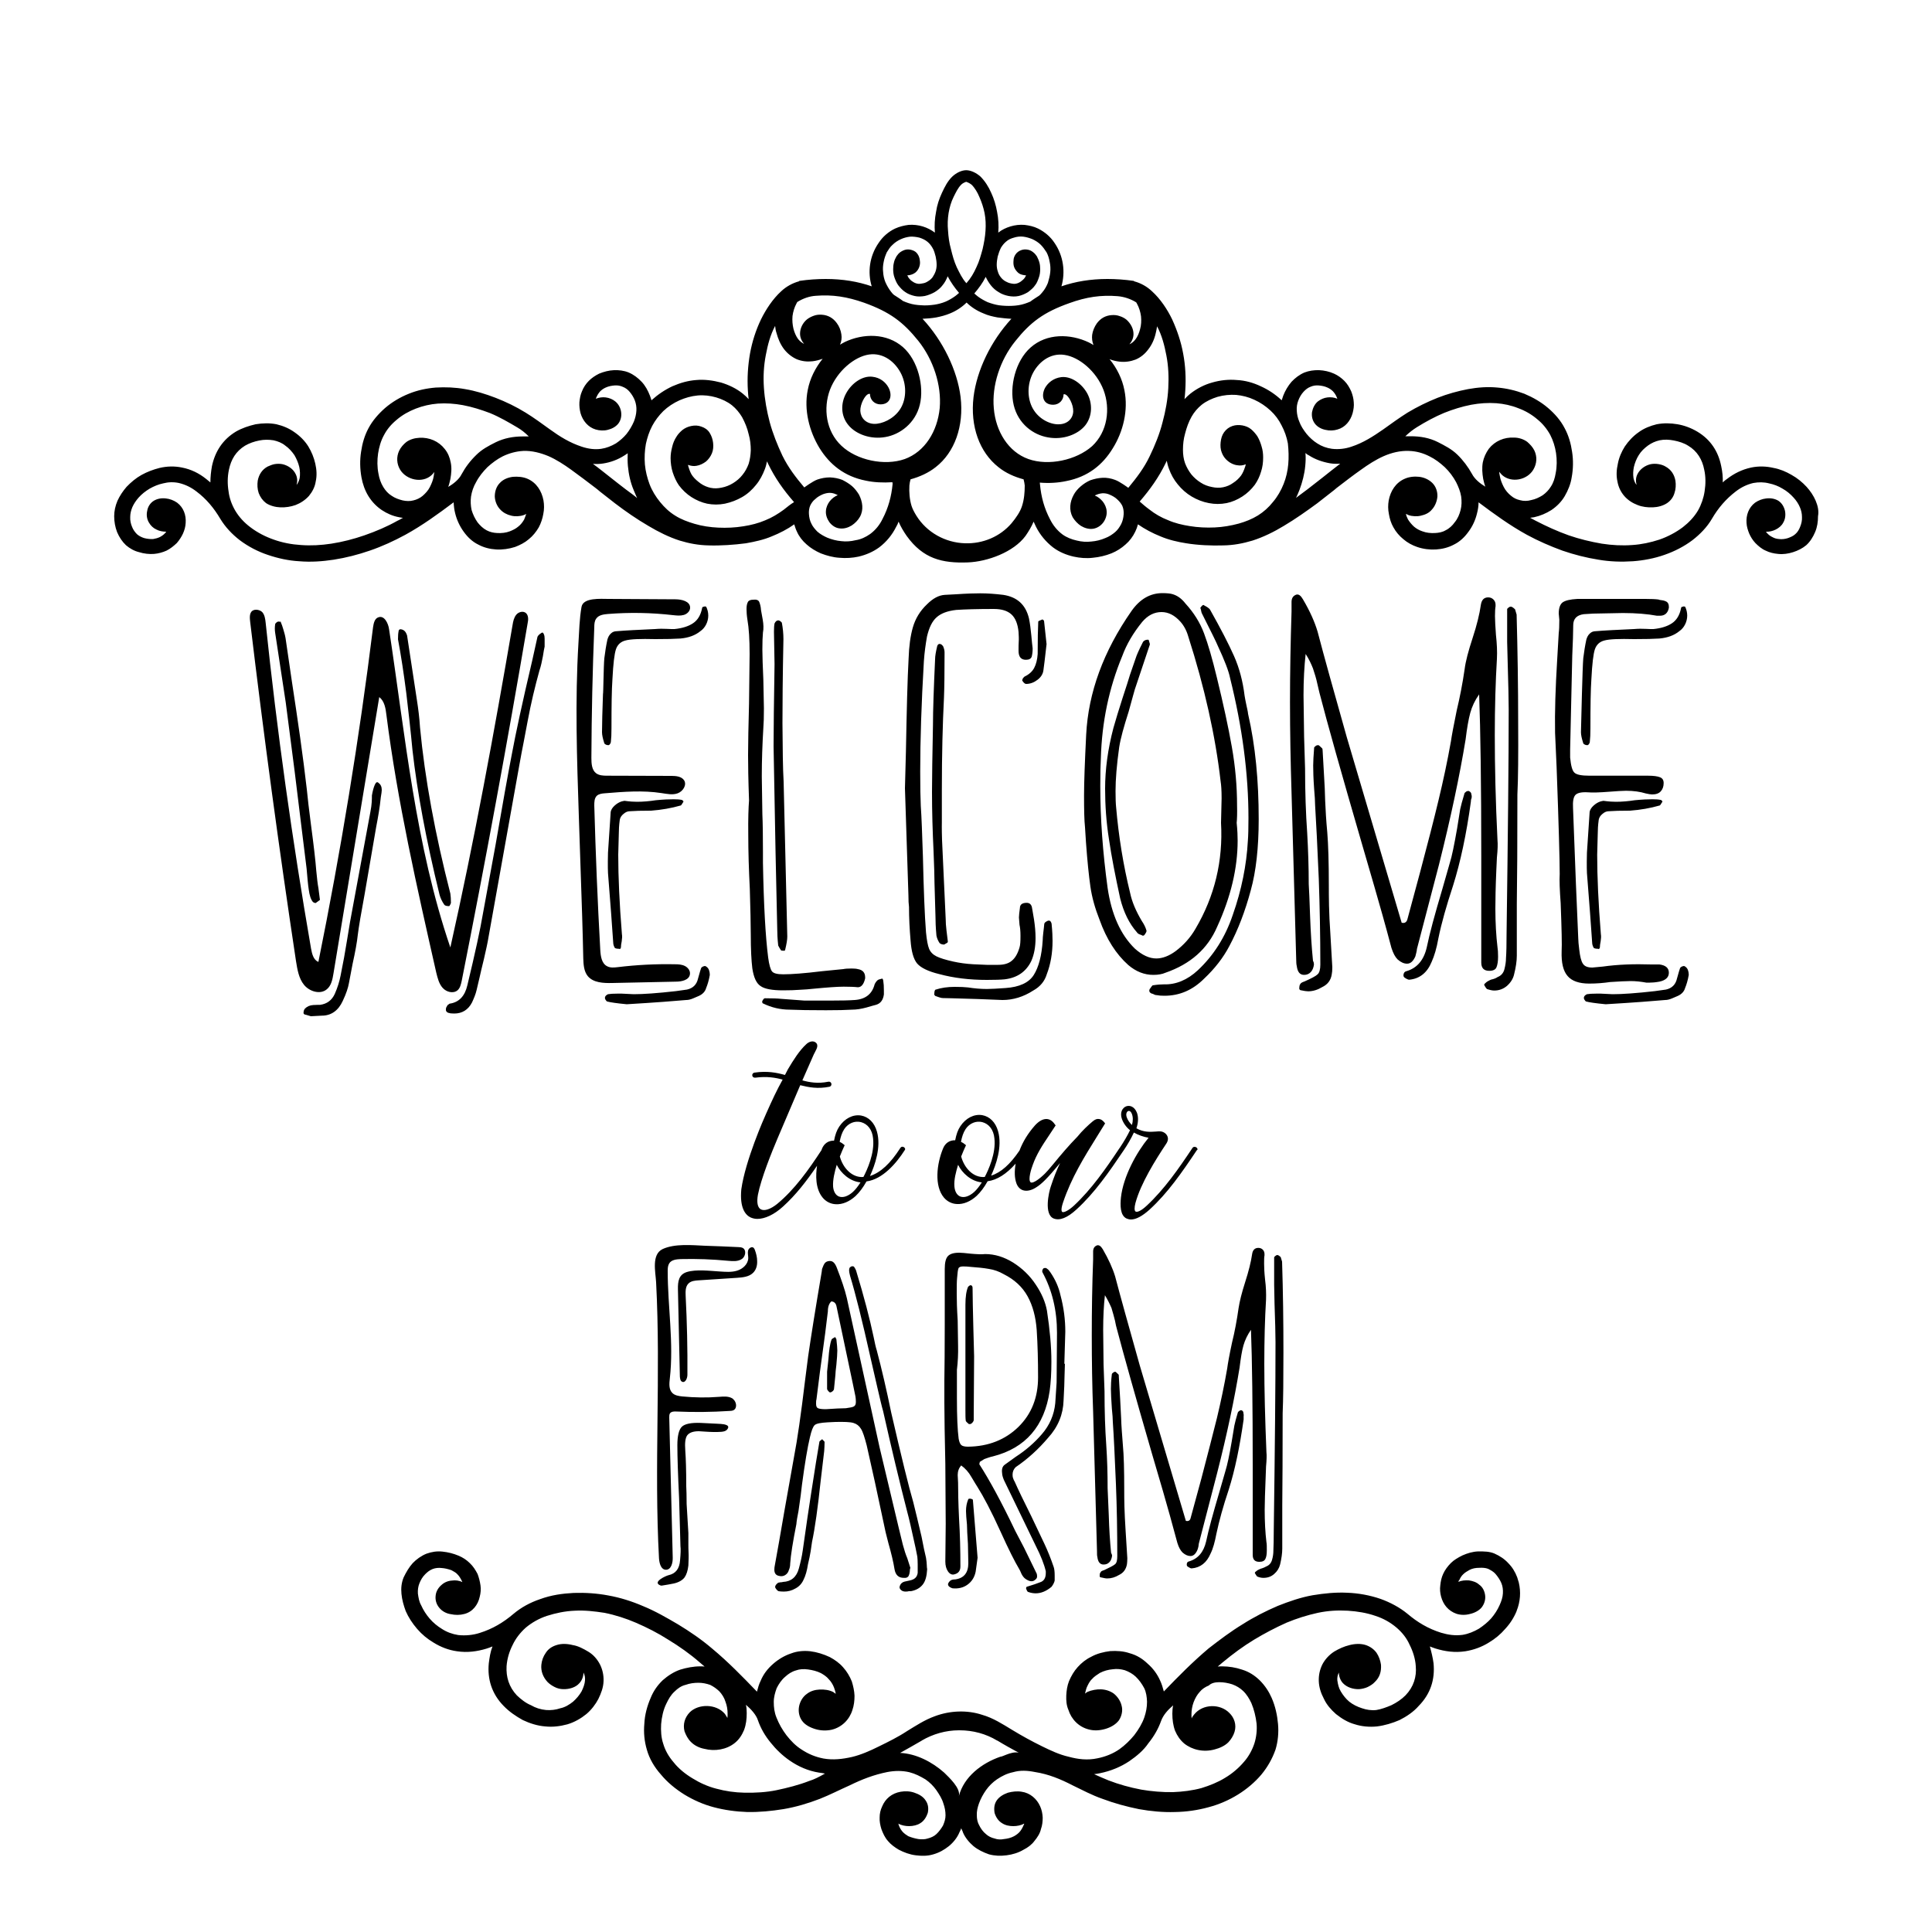
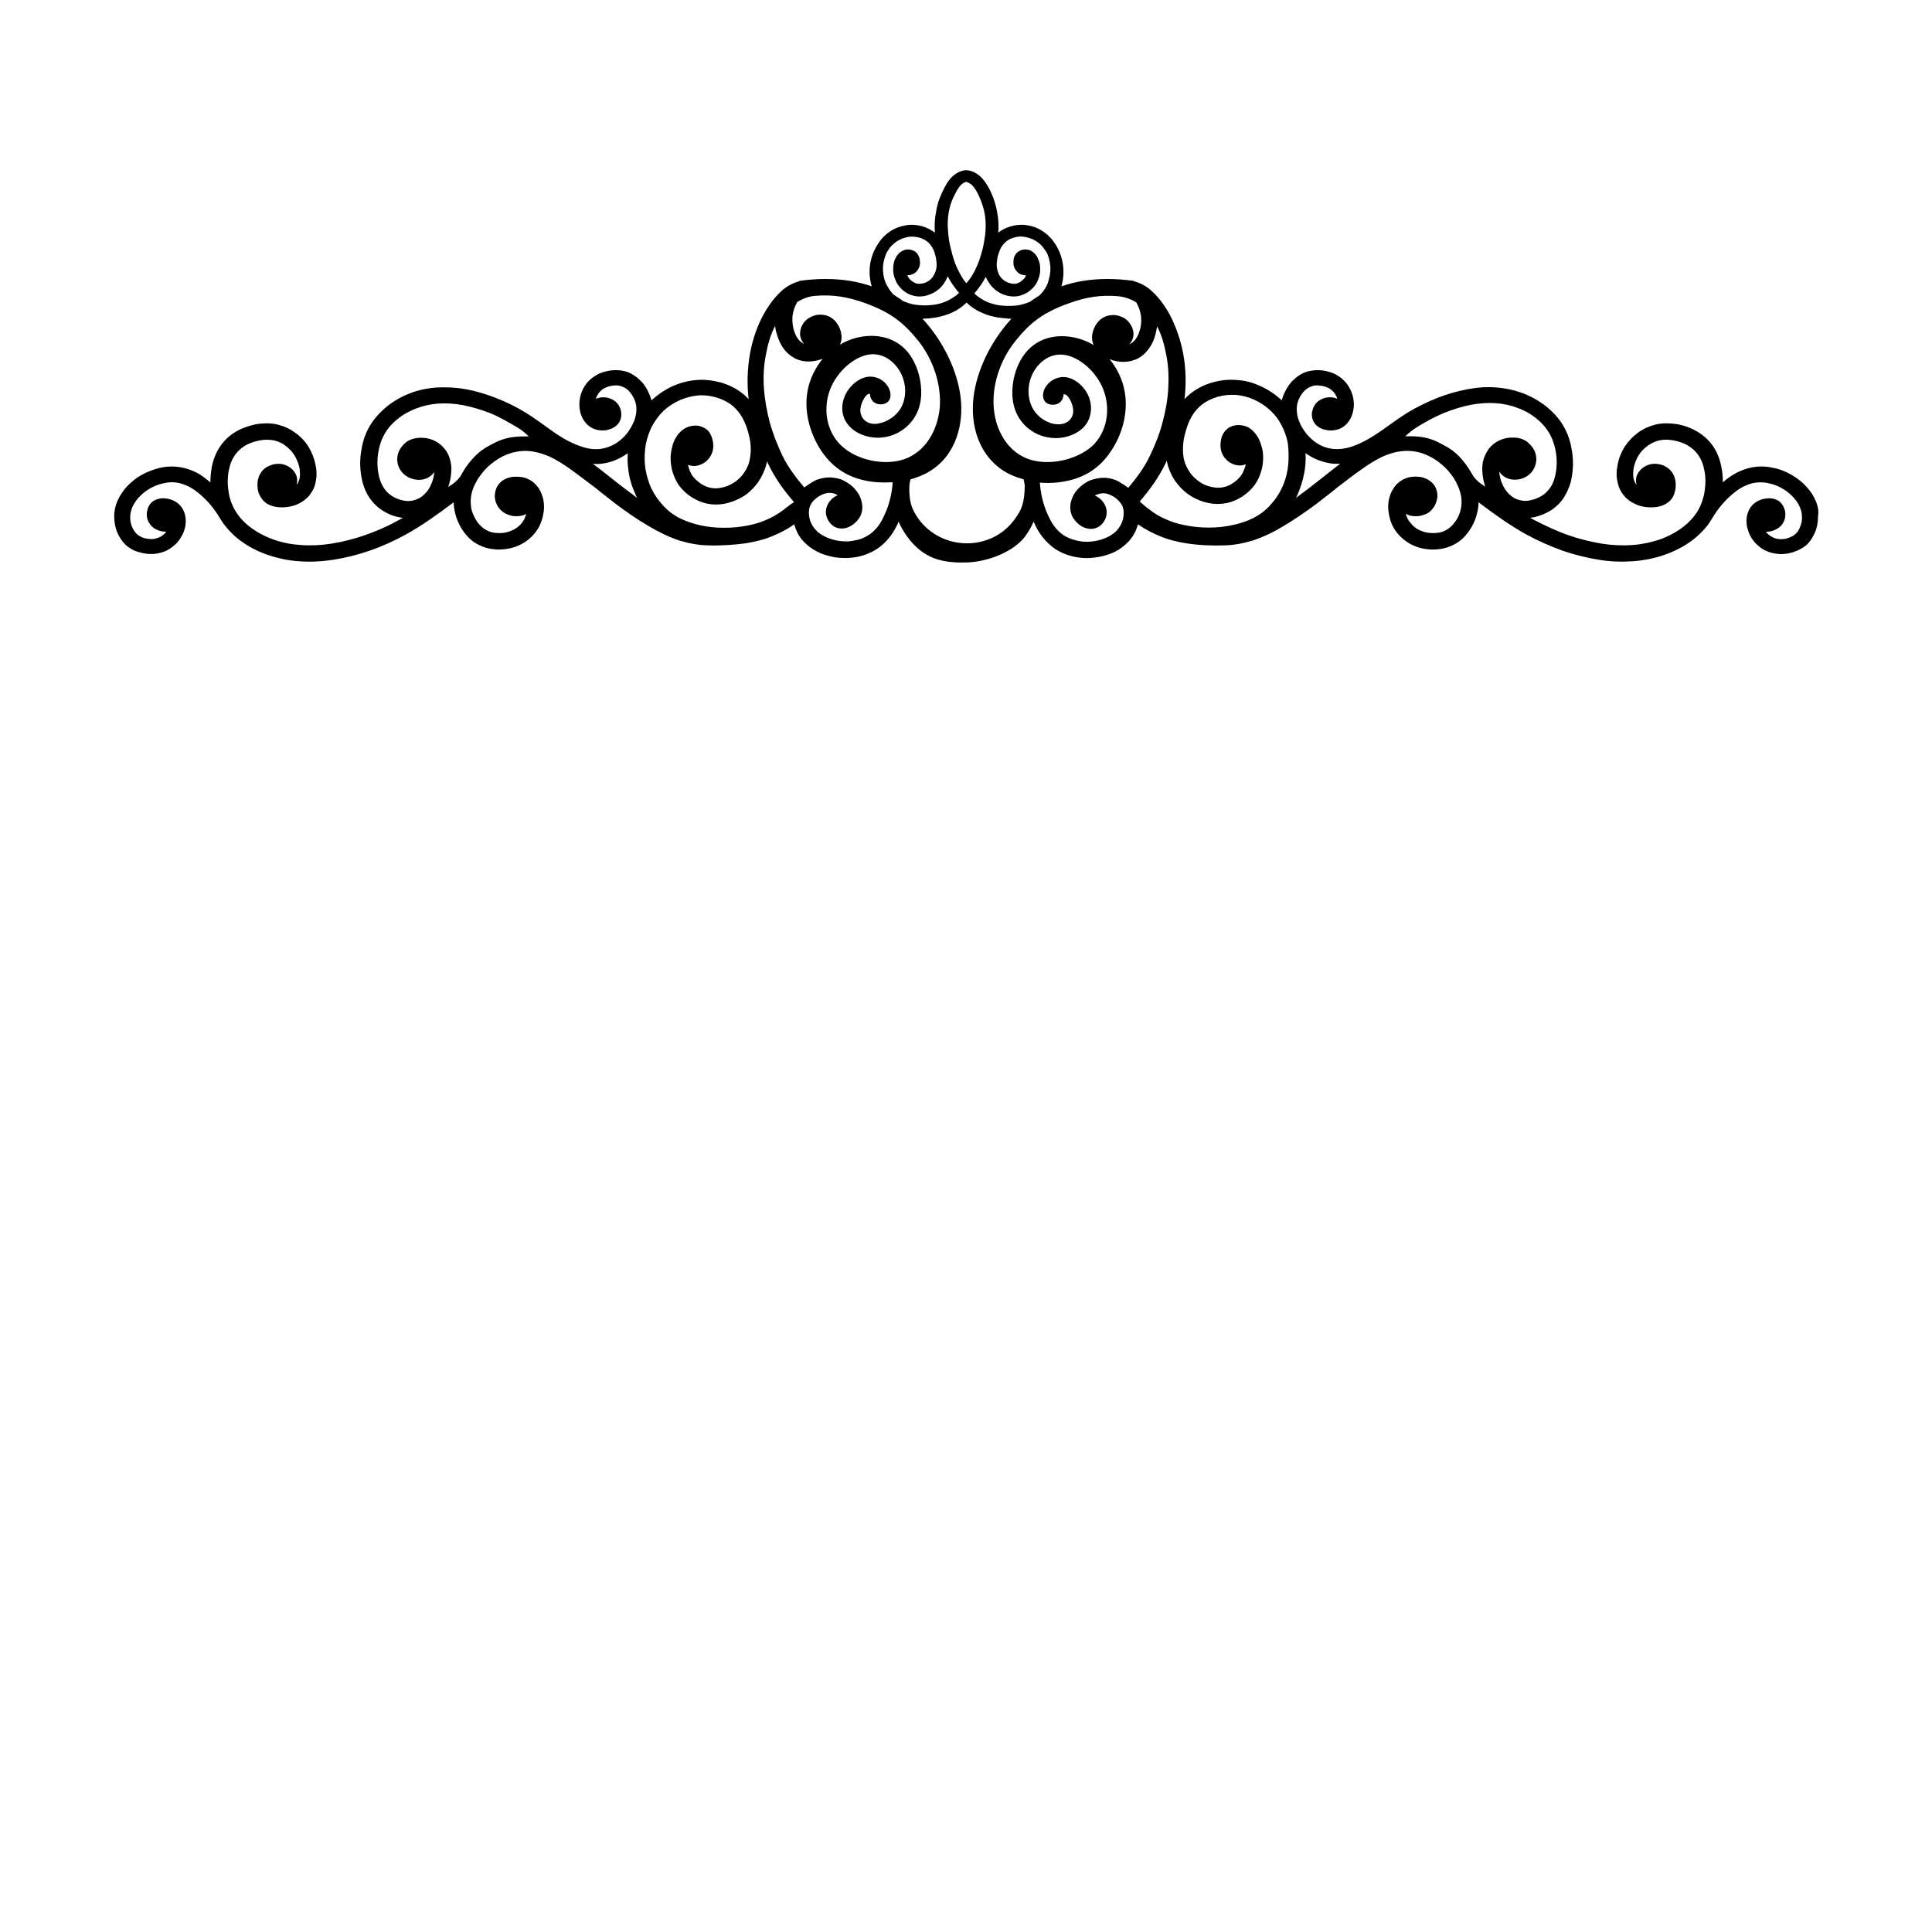
<svg xmlns="http://www.w3.org/2000/svg" version="1.1" id="Layer_1" x="0px" y="0px" width="1000px" height="1000px" viewBox="0 0 1000 1000" style="enable-background:new 0 0 1000 1000;" xml:space="preserve">
  <g>
    <path d="M939.8,259.2c-1.1-2.6-2.8-5.1-4.7-7.2c-2.2-2.4-4.9-4.6-7.8-6.2c-2.9-1.7-6-3-9.3-3.6c-3.8-0.9-7.8-1-11.6-0.2   c-4.7,1-8.9,3.1-12.5,5.9c-0.8,0.5-1.5,1.1-2.2,1.8c0.1-2.8-0.2-5.7-0.8-8.4c-1.5-7.6-5.5-13.8-12.4-17.9   c-3.2-1.9-6.7-3.2-10.2-3.8c-3.5-0.6-7.2-0.7-10.8,0c-3.3,0.8-6.6,2.1-9.3,4.1c-2.9,2-5.3,4.6-7.2,7.4c-1.7,2.7-3,5.7-3.6,8.9   c-0.7,3.1-0.9,6.2-0.2,9.3c0.5,2.8,1.7,5.3,3.5,7.4c1.9,2.2,4.3,3.7,6.9,4.7c2.5,1,5.3,1.3,7.9,1.2c2.6-0.1,5.3-0.8,7.4-2.2   c1.9-1.3,3.2-3.1,3.8-5.2c0.7-2,0.8-4.3,0.5-6.4c-0.6-3.2-2.2-5.7-5.1-7.3c-1.1-0.7-2.5-1.1-3.8-1.3s-2.8-0.2-4.1,0.1   c-2.8,0.7-5.3,2.5-6.6,5c-1,1.9-1,3.9-0.5,5.7c-0.9-1.1-1.3-2.2-1.6-3.5c-0.3-1.9-0.2-3.9,0.2-5.8c0.5-2.1,1.3-4.2,2.5-6.1   c1.2-2,2.9-3.6,4.8-5c1.8-1.3,3.8-2.2,6-2.7c2.4-0.5,4.9-0.4,7.4,0.1c2.6,0.5,5.2,1.3,7.4,2.7c4.7,2.8,7.3,7.2,8.3,12.4   c0.8,3.6,0.8,7.4,0.2,11.2c-0.5,3.4-1.7,6.9-3.4,9.9c-2,3.4-4.8,6.3-7.9,8.7c-3.6,2.7-7.8,4.9-12.1,6.4c-4.6,1.5-9.3,2.5-14,2.8   c-5.3,0.4-10.6,0.1-15.8-0.7c-5.8-1-11.6-2.4-17.1-4.3c-5.9-2.1-11.6-4.7-17.2-7.6c-1-0.5-1.8-1-2.8-1.5c0.8-0.1,1.4-0.2,2.1-0.3   c3.2-0.7,6.2-2,8.9-3.7c2.8-1.9,5.2-4.3,6.9-7.2c1.8-3.1,3.1-6.4,3.6-9.7c0.8-4.3,0.9-8.9,0.2-13.3c-0.6-4.2-1.8-8.4-3.8-12.1   c-2.1-4.1-5.2-7.6-8.6-10.5c-3.6-3.1-7.8-5.5-12.3-7.4c-4.5-1.7-9.2-2.8-13.9-3.2c-5.2-0.5-10.2-0.1-15.2,0.8   c-5.3,1-10.7,2.5-15.8,4.5c-5.3,2.1-10.6,4.7-15.6,7.7c-4.3,2.7-8.4,5.7-12.6,8.7c-5.2,3.6-10.3,6.9-16.4,8.9   c-3.2,1.1-6.7,1.5-10.1,1.1c-2.8-0.4-5.3-1.3-7.6-2.8c-2.1-1.3-4-3.1-5.5-4.9c-1.5-1.9-3-4.1-3.8-6.4c-0.8-1.8-1.2-3.8-1.3-5.7   c-0.1-1.7,0.1-3.4,0.8-5.2c0.6-1.6,1.5-3.2,2.7-4.5c1-1.1,2.2-2.1,3.6-2.6c1.3-0.6,2.8-0.8,4.1-0.7c1.5,0.1,3.2,0.4,4.7,1.1   c1.1,0.5,2,1.1,2.9,2c0.8,0.9,1.4,1.8,1.9,3c0.1,0.2,0.2,0.5,0.3,0.8c-1.5-0.7-3.4-0.9-5.1-0.7c-1.8,0.2-3.6,1-5,2.1   c-1.6,1.3-2.6,3.4-3,5.5c-0.3,2.2,0.2,4.3,1.5,6c1.3,1.7,3.4,2.8,5.5,3.2c2,0.5,4.3,0.4,6.2-0.2c4-1.1,6.7-4.5,7.8-8.4   c0.5-1.9,0.8-3.8,0.6-5.7c-0.1-1.9-0.6-3.8-1.3-5.6c-0.9-2-2-3.9-3.6-5.5c-1.5-1.5-3.3-2.8-5.3-3.7c-2.4-1.1-5.2-1.7-7.7-1.8   c-2.6-0.1-5.3,0.3-7.6,1.2c-2.6,1.1-4.8,2.8-6.7,4.8c-1.8,2.1-3.3,4.6-4.3,7.2c-0.3,0.8-0.5,1.5-0.8,2.4c0-0.1-0.1-0.1-0.1-0.1   c-3.2-3-6.8-5.4-10.8-7.2c-3.8-1.8-8-3-12.3-3.2c-4.3-0.4-8.7,0.1-12.8,1.3c-4,1.1-7.9,3.1-11.2,5.7c-1.1,0.9-2.1,1.8-3.1,2.9   c0.2-1.5,0.3-3.1,0.4-4.5c0.4-6.4,0.1-12.8-1.1-19.1c-1.1-6.1-3.1-12-5.7-17.7c-2.5-5.2-6.1-10.6-10.4-14.5   c-2.5-2.4-5.8-4.3-9.3-5.2c0-0.1-0.1-0.1-0.1-0.2c-4.8-0.7-9.4-1-13.7-1c-8.7,0-16.6,1.3-23.8,3.8c2.1-7.3,1.1-15.7-3.6-22.5   c-2.1-3.2-5.1-5.7-8.5-7.4c-2.2-1.1-4.6-1.6-7-1.9c-2.5-0.2-5,0.1-7.3,0.8c-2.3,0.7-4.4,1.7-6.3,3.2c0.3-3.5,0.1-7.2-0.6-10.7   c-0.6-3.4-1.6-6.8-3.1-10c-1.3-3-3.2-6-5.5-8.3c-2.1-1.9-5-3.3-7.4-3.3c-2.3,0-5.1,1.3-7.2,3.3c-2.4,2.3-3.9,5.3-5.3,8.3   c-1.5,3.2-2.6,6.5-3.1,10c-0.7,3.5-0.9,7.1-0.6,10.7c-1.9-1.4-4-2.5-6.3-3.2c-2.3-0.7-4.9-1-7.3-0.8c-2.4,0.3-4.8,0.9-7,1.9   c-3.4,1.6-6.4,4.2-8.5,7.4c-4.8,6.9-5.8,15.3-3.6,22.5c-7.2-2.5-15.1-3.8-23.8-3.8c-4.4,0-9,0.3-13.7,1c0,0.1-0.1,0.1-0.1,0.2   c-3.4,0.9-6.8,2.8-9.3,5.2c-4.3,3.9-7.9,9.4-10.4,14.5c-2.7,5.6-4.6,11.6-5.7,17.7c-1.1,6.3-1.5,12.7-1.1,19.1   c0.1,1.5,0.2,3.1,0.4,4.5c-1-1.1-2-2-3.1-2.9c-3.2-2.6-7.2-4.5-11.2-5.7c-4.2-1.1-8.6-1.7-12.8-1.3c-4.3,0.3-8.4,1.5-12.3,3.2   c-3.9,1.8-7.6,4.3-10.8,7.2c-0.1,0.1-0.1,0.1-0.1,0.1c-0.2-0.8-0.5-1.5-0.8-2.4c-1-2.6-2.4-5.2-4.3-7.2s-4.1-3.7-6.7-4.8   c-2.4-1-5.1-1.3-7.6-1.2c-2.6,0.1-5.3,0.8-7.7,1.8c-2,1-3.8,2.2-5.3,3.7s-2.8,3.4-3.6,5.5c-0.8,1.8-1.1,3.7-1.3,5.6   c-0.1,2,0.1,3.8,0.6,5.7c1.1,3.8,3.8,7.2,7.8,8.4c2,0.6,4.3,0.7,6.2,0.2c2.1-0.5,4.1-1.5,5.5-3.2c1.3-1.7,1.8-3.8,1.5-6   c-0.3-2.1-1.3-4.1-3-5.5c-1.3-1.1-3.2-1.9-5-2.1c-1.6-0.2-3.4,0-5.1,0.7c0.1-0.3,0.2-0.5,0.3-0.8c0.5-1.1,1.1-2.1,1.9-3   c0.9-0.9,1.8-1.5,2.9-2c1.5-0.7,3.2-1,4.7-1.1c1.3-0.1,2.8,0.1,4.1,0.7c1.4,0.5,2.7,1.5,3.6,2.6c1.1,1.3,2.1,2.9,2.7,4.5   c0.6,1.6,0.9,3.4,0.8,5.2c-0.1,2-0.6,3.9-1.3,5.7c-1,2.3-2.3,4.5-3.8,6.4c-1.5,1.8-3.4,3.5-5.5,4.9c-2.4,1.4-4.9,2.4-7.6,2.8   c-3.4,0.5-6.8,0-10.1-1.1c-6.1-2-11.3-5.2-16.4-8.9c-4.2-3-8.2-6-12.6-8.7c-5-3.1-10.2-5.6-15.6-7.7c-5.2-2-10.4-3.6-15.8-4.5   c-5-0.9-10.1-1.1-15.2-0.8c-4.8,0.4-9.5,1.4-13.9,3.2c-4.5,1.8-8.7,4.3-12.3,7.4c-3.4,3-6.5,6.5-8.6,10.5c-2,3.7-3.2,7.9-3.8,12.1   c-0.7,4.3-0.6,8.9,0.2,13.3c0.6,3.4,1.8,6.8,3.6,9.7c1.8,2.9,4.1,5.3,6.9,7.2c2.7,1.8,5.7,3.1,8.9,3.7c0.7,0.1,1.3,0.3,2.1,0.3   c-1,0.5-1.8,1.1-2.8,1.5c-5.5,3.1-11.2,5.5-17.2,7.6c-5.5,1.9-11.3,3.4-17.1,4.3c-5.3,0.8-10.5,1.1-15.8,0.7   c-4.8-0.3-9.5-1.2-14-2.8c-4.3-1.5-8.4-3.6-12.1-6.4c-3.2-2.4-5.9-5.3-7.9-8.7c-1.8-3.1-3-6.5-3.4-9.9c-0.6-3.6-0.6-7.5,0.2-11.2   c1.1-5.3,3.6-9.5,8.3-12.4c2.2-1.3,4.8-2.2,7.4-2.7c2.4-0.5,4.9-0.5,7.4-0.1c2.2,0.5,4.3,1.3,6,2.7c1.9,1.3,3.5,3.1,4.8,5   c1.1,1.9,2,4,2.5,6.1c0.4,1.9,0.5,3.9,0.2,5.8c-0.3,1.3-0.8,2.5-1.6,3.5c0.5-1.8,0.5-3.8-0.5-5.7c-1.2-2.5-3.8-4.3-6.6-5   c-1.3-0.3-2.8-0.3-4.1-0.1c-1.3,0.2-2.7,0.8-3.8,1.3c-2.8,1.5-4.5,4.1-5.1,7.3c-0.3,2.1-0.2,4.3,0.5,6.4c0.8,2.1,2,3.8,3.8,5.2   c2.1,1.4,4.9,2.1,7.4,2.2c2.6,0.1,5.4-0.3,7.9-1.2c2.6-1,5-2.6,6.9-4.7c1.8-2.2,3.1-4.7,3.5-7.4c0.7-3.1,0.5-6.2-0.2-9.3   c-0.7-3.1-1.9-6.1-3.6-8.9c-1.8-2.9-4.3-5.4-7.2-7.4c-2.8-2-5.9-3.3-9.3-4.1c-3.5-0.7-7.2-0.6-10.8,0c-3.5,0.8-7.1,2-10.2,3.8   c-6.8,4.1-10.8,10.3-12.4,17.9c-0.5,2.8-0.8,5.6-0.8,8.4c-0.8-0.6-1.4-1.2-2.2-1.8c-3.6-2.9-7.8-5-12.5-5.9   c-3.8-0.8-7.8-0.7-11.6,0.2c-3.2,0.8-6.4,2-9.3,3.6c-2.9,1.6-5.5,3.8-7.8,6.2c-1.9,2.2-3.5,4.6-4.7,7.2c-1.1,2.6-1.7,5.3-1.7,8   c0,2.8,0.5,5.6,1.5,8.2c1.1,2.6,2.6,4.9,4.6,6.8c2,1.7,4.3,3,6.8,3.6c2.5,0.8,5.3,1.1,7.8,0.9c2.2-0.2,4.4-0.8,6.4-1.7   c2-1,3.7-2.4,5.3-3.9c1.3-1.5,2.4-3.2,3.2-4.9c0.8-1.8,1.3-3.6,1.4-5.5c0.3-4.1-1.1-8-4.4-10.5c-1.7-1.2-3.8-2-5.8-2.2   c-2.2-0.3-4.5,0.1-6.3,1.2c-1.8,1.1-3.1,3.1-3.4,5.2c-0.5,2-0.2,4.3,0.9,6.1c0.9,1.6,2.3,2.9,3.9,3.6c1.5,0.8,3.3,1.1,5,1.1   c-0.1,0.3-0.3,0.5-0.5,0.7c-0.8,0.9-1.7,1.5-2.8,2.1c-1.1,0.5-2.2,0.8-3.4,1c-1.5,0.1-3.2-0.1-4.7-0.5c-1.3-0.4-2.7-1.1-3.7-2   c-1.1-1.1-2-2.4-2.5-3.7c-0.7-1.6-1.1-3.4-1-5.2c0-1.7,0.4-3.4,1.1-5.1c0.8-1.8,1.9-3.4,3.2-4.9c1.6-1.8,3.6-3.4,5.8-4.7   c2.1-1.2,4.5-2.2,6.9-2.7c2.7-0.7,5.4-0.8,8.2-0.2c3.4,0.8,6.4,2.3,9.1,4.4c5.2,3.9,9.1,8.7,12.3,14.1c2.6,4.3,6.1,8,10.1,11.1   c4.4,3.3,9.4,5.9,14.5,7.6c5.3,1.8,10.8,3,16.3,3.3c5.9,0.5,11.9,0.1,17.8-0.8c6.4-1,12.6-2.6,18.7-4.7c6.4-2.2,12.5-5,18.4-8.2   c8.9-4.9,17-10.8,25-16.8c0.1,1.9,0.3,3.8,0.8,5.7c0.8,3.3,2.3,6.6,4.4,9.5c2,2.8,4.5,5.2,7.6,6.7c2.8,1.5,5.9,2.3,9.2,2.5   c3.2,0.2,6.7-0.3,9.8-1.3c2.6-1,5-2.2,7.1-4c2.1-1.7,3.8-3.8,5.2-6.2c1.1-2.1,1.9-4.5,2.3-6.8c0.5-2.4,0.5-4.8,0.1-7.1   c-0.9-4.8-3.6-9.2-8.3-11.2c-2.3-1-5.1-1.2-7.5-1c-2.5,0.3-5.1,1.3-6.8,3.2c-1.8,1.8-2.6,4.4-2.6,7c0.1,2.4,1.1,5,2.9,6.8   c1.4,1.5,3.4,2.6,5.6,3.1c2,0.5,4.5,0.4,6.5-0.3c0.5-0.2,1-0.4,1.3-0.6c-0.3,1-0.8,2-1.1,2.9c-0.8,1.4-1.8,2.7-3.1,3.7   c-1.3,1.1-2.8,1.8-4.3,2.4c-2.1,0.8-4.3,1-6.5,0.9c-2-0.1-3.8-0.5-5.5-1.4c-1.9-1-3.4-2.5-4.7-4.1c-1.4-2-2.4-4.1-3.1-6.4   c-0.5-2.3-0.6-4.7-0.3-7c0.4-2.6,1.3-5.2,2.6-7.4c1.5-2.9,3.6-5.5,5.9-7.8c2.4-2.2,5.1-4.2,7.9-5.6c3.3-1.6,6.9-2.6,10.6-2.8   c4.5-0.2,9,1,13.1,2.7c4.1,1.8,8.1,4.4,11.7,7c4.3,3.1,8.5,6.3,12.7,9.5c0.8,0.6,1.4,1.1,2.2,1.8c2.6,2,5.3,4.1,7.8,6.1   c5.5,4.2,11.3,8.2,17.3,11.7c5.2,3.1,10.6,5.8,16.2,7.6c4.9,1.5,9.8,2.4,15,2.5c6.1,0.2,13.3-0.3,19.3-1.1   c4.5-0.8,9.2-1.8,13.4-3.6c4-1.6,8.1-3.7,11.6-6.2c0.4,1.3,0.8,2.6,1.4,3.8c1.1,2.5,2.9,4.8,5,6.6c2.1,1.9,4.6,3.4,7.3,4.6   c3.1,1.2,6.4,2.1,9.7,2.3c3.3,0.3,6.7,0.1,9.9-0.6c3.8-0.9,7.4-2.4,10.7-4.8c3.8-2.9,6.7-6.5,8.8-10.7c0.5-0.8,0.9-1.7,1.2-2.6   c1.1,2.6,2.6,5.1,4.2,7.4c8.5,11.8,18.3,14.2,31.7,13.7c10.1-0.4,23.6-5.3,29.8-13.7c1.6-2.3,3.1-4.8,4.2-7.4   c0.4,0.9,0.8,1.7,1.2,2.6c2.1,4.2,5.1,7.8,8.8,10.7c3.2,2.4,6.8,3.9,10.7,4.8c3.2,0.7,6.6,1,9.9,0.6c3.3-0.3,6.7-1.1,9.7-2.3   c2.7-1.1,5.2-2.7,7.3-4.6c2.1-1.8,3.8-4.1,5-6.6c0.6-1.2,1.1-2.6,1.4-3.8c3.6,2.5,7.6,4.6,11.6,6.2c4.2,1.8,8.9,2.9,13.4,3.6   c6.1,1,13.2,1.3,19.3,1.1c5.2-0.1,10-1,15-2.5c5.6-1.8,11.1-4.5,16.2-7.6c5.9-3.5,11.7-7.6,17.3-11.7c2.6-2,5.3-4.1,7.8-6.1   c0.8-0.6,1.4-1.1,2.2-1.8c4.2-3.2,8.4-6.5,12.7-9.5c3.6-2.6,7.6-5.2,11.7-7c4.1-1.8,8.6-2.9,13.1-2.7c3.7,0.1,7.3,1.1,10.6,2.8   c2.9,1.4,5.5,3.4,7.9,5.6c2.4,2.3,4.4,5,5.9,7.8c1.2,2.4,2.2,4.9,2.6,7.4c0.3,2.3,0.3,4.7-0.3,7c-0.6,2.3-1.5,4.5-3.1,6.4   c-1.1,1.6-2.8,3.2-4.7,4.1c-1.7,1-3.6,1.3-5.5,1.4c-2.2,0.1-4.4-0.1-6.5-0.9c-1.5-0.5-3-1.3-4.3-2.4c-1.2-1.1-2.2-2.3-3.1-3.7   c-0.5-1-0.9-1.9-1.1-2.9c0.5,0.2,1,0.4,1.3,0.6c2,0.7,4.5,0.8,6.5,0.3c2.2-0.5,4.2-1.4,5.6-3.1c1.7-1.8,2.7-4.4,2.9-6.8   c0.1-2.6-0.8-5.2-2.6-7s-4.3-2.9-6.8-3.2c-2.5-0.3-5.3,0-7.5,1c-4.7,2-7.4,6.4-8.3,11.2c-0.4,2.3-0.4,4.7,0.1,7.1   c0.4,2.4,1.1,4.7,2.3,6.8c1.3,2.4,3.1,4.5,5.2,6.2c2.1,1.8,4.5,3.1,7.1,4c3.2,1.1,6.6,1.5,9.8,1.3c3.2-0.2,6.4-1,9.2-2.5   c3.1-1.5,5.6-3.9,7.6-6.7c2.1-2.8,3.6-6.1,4.4-9.5c0.5-1.9,0.8-3.8,0.8-5.7c8,6,16.1,11.9,25,16.8c5.9,3.2,12.1,5.9,18.4,8.2   c6.1,2.1,12.4,3.7,18.7,4.7c5.8,1,11.8,1.2,17.8,0.8c5.5-0.4,11.2-1.5,16.3-3.3c5.2-1.8,10.1-4.3,14.5-7.6c4-3.1,7.6-6.8,10.1-11.1   c3.2-5.5,7.2-10.2,12.3-14.1c2.7-2.1,5.7-3.6,9.1-4.4c2.8-0.5,5.5-0.5,8.2,0.2c2.4,0.5,4.8,1.4,6.9,2.7c2.2,1.2,4.2,2.9,5.8,4.7   c1.3,1.4,2.5,3.2,3.2,4.9c0.7,1.6,1.1,3.3,1.1,5.1c0.1,1.8-0.3,3.5-1,5.2c-0.5,1.3-1.3,2.7-2.5,3.7c-1.1,1-2.4,1.5-3.7,2   c-1.5,0.5-3.2,0.7-4.7,0.5c-1.2-0.1-2.4-0.4-3.4-1c-1.1-0.5-2-1.2-2.8-2.1c-0.2-0.2-0.4-0.4-0.5-0.7c1.6,0.1,3.4-0.3,5-1.1   c1.6-0.8,3.1-2,3.9-3.6c1.1-1.8,1.3-4.1,0.9-6.1c-0.5-2.1-1.6-4-3.4-5.2c-1.8-1.1-4.1-1.5-6.3-1.2c-2,0.2-4.1,1-5.8,2.2   c-3.3,2.5-4.7,6.5-4.4,10.5c0.1,1.9,0.7,3.8,1.4,5.5c0.8,1.8,1.8,3.4,3.2,4.9c1.5,1.5,3.2,3,5.3,3.9c2,1,4.2,1.5,6.4,1.7   c2.6,0.3,5.3-0.1,7.8-0.9c2.5-0.8,4.9-2,6.8-3.6c2-1.8,3.5-4.2,4.6-6.8c1.1-2.6,1.5-5.3,1.5-8.2   C941.5,264.5,940.9,261.8,939.8,259.2z M270.6,225.9c-5,0-9.7,0.9-14,3c-3.8,1.9-7.2,3.7-10.1,6.6c-3.1,3-5.6,6.3-7.6,10   c-1.3,2.6-4.1,4.9-6.9,6.5c0.5-1.3,0.8-2.7,1.1-4c0.5-2.8,0.8-5.7,0.2-8.6c-0.5-2.6-1.4-4.9-3.1-7c-3.1-4-8-6.1-13.1-5.8   c-2.4,0.1-4.9,0.8-6.8,2.2c-1.5,1.2-2.9,2.8-3.7,4.5c-1.5,3.2-1.3,6.8,0.5,9.8c3.2,5.3,11.4,7.2,16.2,2.9c0.5-0.5,1.1-1.1,1.5-1.7   c-0.1,0.8-0.2,1.4-0.3,2.1c-0.3,2-1.1,3.9-2,5.7s-2.3,3.3-3.8,4.6c-1.3,1.1-3,1.9-4.7,2.3c-1.8,0.5-3.8,0.4-5.6,0   c-2-0.5-4-1.2-5.7-2.4c-1.8-1.1-3.2-2.7-4.3-4.5c-1.3-2.1-2.1-4.5-2.5-6.9c-0.7-3.4-0.7-7.1-0.2-10.5c0.5-3.2,1.4-6.5,3-9.4   c1.6-3.1,3.8-5.7,6.6-8c2.9-2.5,6.3-4.4,9.9-5.8s7.5-2.3,11.4-2.6c4.3-0.3,8.7,0,13,0.8c4.8,0.9,9.5,2.4,14,4.1   c4.9,2,9.7,4.8,14.1,7.4c2.1,1.2,4.1,2.8,6,4.7H270.6z M323.9,253.3c-2.6-2-5.2-4-7.7-6c-3.1-2.4-6.1-4.9-9.3-7.2   c1.8,0.1,3.5,0.1,5.3-0.2c3.9-0.6,7.6-2,10.9-4.1c0.7-0.4,1.2-0.8,1.8-1.2c-0.1,2.2-0.1,4.4,0.1,6.6c0.4,4.3,1.3,8.5,3,12.5   c0.6,1.3,1.1,2.8,1.8,4.1C327.9,256.2,325.9,254.8,323.9,253.3z M512.8,147.6c1.1,1.4,2.5,2.7,4.1,3.6c1.5,1,3.2,1.6,5.1,2   c1.7,0.3,3.5,0.4,5.3,0c1.7-0.4,3.3-1.1,4.8-2c1.4-1.1,2.8-2.2,3.7-3.6c0.9-1.1,1.4-2.5,1.9-3.9c0.5-1.3,0.7-2.9,0.7-4.4   c0-1.1-0.1-2.3-0.4-3.4c-0.3-1.1-0.8-2.2-1.3-3.2c-0.6-0.9-1.1-1.5-2-2.2c-0.9-0.7-1.7-1.1-2.9-1.3c-1.1-0.2-2.3-0.1-3.3,0.3   c-1.1,0.4-2.1,1.1-2.8,2.1c-0.7,1-1.1,2.1-1.1,3.2c-0.1,1.1-0.1,2.3,0.3,3.4c0.4,1.1,1.1,2,1.9,2.8s1.9,1.2,3.2,1.4   c0.3,0.1,0.7,0.1,1.1,0.1c-0.2,0.5-0.5,0.9-0.7,1.3c-0.6,0.8-1.2,1.3-2,1.9c-0.7,0.5-1.5,0.9-2.4,1.1c-0.9,0.2-1.8,0.1-2.7-0.1   c-1.1-0.2-2-0.6-2.9-1.1c-1-0.6-1.7-1.2-2.4-2.1c-0.7-0.9-1.2-1.8-1.5-2.9c-0.4-1.1-0.6-2.4-0.6-3.5c0-1.4,0.2-2.9,0.5-4.3   c0.4-1.5,1-3.2,1.7-4.6c0.7-1.1,1.5-2.2,2.6-3.1c1.2-1.1,2.6-1.7,4.1-2.1c1.5-0.5,3.2-0.7,4.9-0.5c1.6,0.2,3.2,0.7,4.7,1.3   c1.5,0.7,3.1,1.7,4.3,2.9c1.1,1.1,2.1,2.5,3,3.9c0.8,1.5,1.3,3.2,1.6,4.9c0.4,1.8,0.5,3.7,0.3,5.5c-0.2,1.9-0.7,3.6-1.2,5.4   c-0.7,1.7-1.6,3.4-2.9,4.9c-0.5,0.7-1.1,1.2-1.6,1.7c-1.5,1-3.2,2-4.6,3.1c-1,0.4-1.9,0.8-2.9,1.1c-2.1,0.7-4.3,1-6.5,1.1   c-2.3,0.1-4.6,0-6.9-0.3c-1.9-0.3-3.9-0.9-5.8-1.6c-1.7-0.8-3.4-1.7-5-2.9c-0.7-0.5-1.3-1.1-1.9-1.6c2.3-2.7,4.3-5.4,5.9-8.6   C510.8,144.6,511.7,146.2,512.8,147.6z M491,110.2c0.5-2.9,1.3-5.7,2.6-8.3c1.1-2.2,2.2-4.6,3.9-6.3c1.1-1.1,2.6-1.5,2.6-1.5   s1.6,0.5,2.8,1.5c1.7,1.7,3.1,4.1,4,6.3c1.2,2.7,2.1,5.4,2.7,8.3c0.6,3.1,0.7,6.1,0.5,9.2c-0.2,3.2-0.8,6.4-1.5,9.5   c-0.9,3.2-1.7,6.3-3.2,9.4c-1.4,3.1-2.9,5.7-5.2,8.3c-2.3-2.6-3.5-5.3-5-8.3c-1.4-3.1-2.2-6.1-3-9.4c-0.9-3.2-1.3-6.3-1.5-9.5   C490.4,116.4,490.5,113.3,491,110.2z M457.4,135.5c0.3-1.7,0.9-3.3,1.6-4.9c0.9-1.4,1.7-2.8,3-3.9c1.2-1.2,2.7-2.2,4.3-2.9   c1.5-0.7,3.1-1.1,4.7-1.3c1.6-0.1,3.2,0.1,4.9,0.5c1.5,0.5,2.9,1.1,4.1,2.1c1.1,0.9,1.9,1.9,2.6,3.1c0.9,1.4,1.3,3.1,1.7,4.6   c0.3,1.4,0.5,2.9,0.5,4.3c0,1.1-0.2,2.5-0.6,3.5c-0.4,1.1-0.9,1.9-1.5,2.9c-0.7,0.9-1.4,1.5-2.4,2.1c-0.9,0.6-1.9,1-2.9,1.1   c-0.9,0.2-1.8,0.3-2.7,0.1c-0.9-0.2-1.7-0.6-2.4-1.1c-0.8-0.5-1.4-1.1-2-1.9c-0.3-0.5-0.5-0.9-0.7-1.3c0.4,0,0.8,0,1.1-0.1   c1.2-0.2,2.3-0.7,3.2-1.4c0.9-0.8,1.5-1.7,1.9-2.8c0.4-1.1,0.5-2.3,0.3-3.4c-0.1-1.2-0.5-2.3-1.1-3.2c-0.7-1.1-1.6-1.7-2.8-2.1   c-1.1-0.4-2.3-0.5-3.3-0.3s-2,0.7-2.9,1.3c-0.9,0.7-1.4,1.3-2,2.2c-0.6,1.1-1.1,2.1-1.3,3.2c-0.3,1.1-0.4,2.3-0.4,3.4   c0,1.5,0.2,3.1,0.7,4.4c0.5,1.4,1.1,2.8,1.9,3.9c1.1,1.4,2.3,2.7,3.7,3.6c1.4,1,3.1,1.6,4.8,2c1.7,0.4,3.5,0.3,5.3,0   c1.7-0.4,3.5-1.1,5.1-2c1.6-1,3.1-2.2,4.1-3.6c1.1-1.3,2-3,2.6-4.6c1.7,3.2,3.6,5.9,5.9,8.6c-0.7,0.6-1.2,1.1-1.9,1.6   c-1.5,1.1-3.2,2.1-5,2.9c-1.9,0.8-3.9,1.3-5.8,1.6c-2.3,0.3-4.6,0.5-6.9,0.3c-2.2-0.1-4.4-0.4-6.5-1.1c-1-0.3-1.9-0.7-2.9-1.1   c-1.4-1.1-3.1-2.1-4.6-3.1c-0.7-0.5-1.1-1.1-1.6-1.7c-1.1-1.4-2.1-3.1-2.9-4.9c-0.7-1.7-1.1-3.5-1.2-5.4   C456.9,139.2,457,137.3,457.4,135.5z M405.7,263.8c-3,2.2-6.1,4.1-9.6,5.5c-3.5,1.5-7.4,2.5-11.3,3.1c-4.3,0.7-8.7,0.9-13,0.7   c-4.2-0.2-8.4-0.8-12.4-2c-3.4-1-6.9-2.3-9.9-4.2c-3.1-1.9-5.6-4.3-7.8-7c-2.3-2.8-4.2-5.9-5.5-9.3c-1.2-3.2-2.1-6.8-2.4-10.2   c-0.3-3.5-0.1-7.2,0.5-10.6c0.7-3.2,1.7-6.4,3.3-9.4c1.5-2.8,3.4-5.3,5.7-7.6c2.4-2.3,5.3-4.2,8.4-5.6c3-1.3,6.1-2.2,9.4-2.5   c3.2-0.3,6.5,0.1,9.6,1c3,0.9,5.8,2.2,8.2,4.1c2.1,1.7,3.8,3.8,5.2,6.1c1.5,2.8,2.7,5.7,3.4,8.8c0.8,2.8,1.1,5.5,1.1,8.4   c-0.1,2.4-0.4,4.7-1.1,7c-0.8,2.1-1.8,4-3.2,5.7c-1.3,1.7-3.1,3.2-4.9,4.3c-1.8,1.1-3.8,1.9-5.9,2.3c-1.9,0.4-3.8,0.5-5.7,0.1   c-1.8-0.4-3.5-1.1-5.1-2.2c-1.5-1.1-3.1-2.4-4.2-3.9c-1-1.3-1.5-2.8-2-4.3c-0.2-0.5-0.3-1-0.4-1.5c1.3,0.5,2.9,0.8,4.4,0.5   c1.8-0.3,3.4-1.1,4.9-2.2c1.3-1.1,2.4-2.6,3.1-4.3c0.7-1.7,0.8-3.6,0.6-5.4c-0.2-1.8-0.8-3.6-1.8-5.2s-2.5-2.6-4.3-3.2   c-1.6-0.6-3.4-0.7-5.2-0.3c-1.6,0.3-3.2,1-4.5,2c-1.2,1-2.4,2.2-3.2,3.6c-1,1.5-1.8,3.4-2.2,5.3c-0.5,1.9-0.8,3.8-0.8,5.7   c0,2.6,0.4,5.2,1.1,7.4c0.8,2.4,1.8,4.7,3.2,6.7c1.8,2.4,4,4.5,6.5,6.1c2.5,1.6,5.3,2.8,8.1,3.4c3.1,0.6,6.1,0.6,9.2,0   c3.2-0.7,6.1-1.8,8.9-3.4c2.8-1.6,5.2-3.8,7.2-6.3c2-2.4,3.5-5.3,4.6-8.2c0.5-1.3,0.8-2.6,1.1-4c0.2,0.3,0.3,0.7,0.5,1.1   c3.6,7.5,8,13.7,13.5,20C409.1,261,407.5,262.4,405.7,263.8z M462,250.6c-0.6,6.3-2.2,12.3-5.2,18c-1.5,3.1-3.6,5.7-6.4,7.8   c-2.3,1.6-4.8,2.8-7.5,3.2c-2.4,0.6-5,0.8-7.4,0.5c-2.5-0.2-5.1-0.9-7.3-1.8c-1.8-0.8-3.6-1.8-5.1-3.1c-1.2-1.2-2.4-2.6-3.1-4.1   c-0.8-1.5-1.2-3.3-1.3-5.1c-0.1-1.4,0.1-3.1,0.7-4.4c0.6-1.2,1.4-2.4,2.6-3.3c1.1-1.1,2.6-1.9,4-2.5c1.1-0.4,2.3-0.7,3.5-0.7   c1.1,0,2.3,0.3,3.3,0.8c0.3,0.1,0.5,0.2,0.8,0.4c-1.5,0.6-3,1.7-4.1,3.1c-1.1,1.4-1.9,3.2-2,5c-0.2,2.1,0.6,4.2,1.8,5.9   c1.3,1.7,3.2,3,5.3,3.2c2.2,0.3,4.4-0.4,6.2-1.5c1.7-1.1,3.3-2.7,4.3-4.5c2-3.6,1.4-7.8-0.5-11.5c-1-1.6-2.2-3.2-3.6-4.4   s-3.2-2.3-5-3.2c-2-0.8-4.2-1.2-6.4-1.3c-2.3,0-4.4,0.4-6.5,1.1c-2.5,0.9-6.8,4.1-6.8,4.1c-4.4-5.2-8.3-10.3-11.3-16.4   c-2.6-5.5-5-11.5-6.6-17.4c-1.5-5.7-2.6-11.7-3-17.8c-0.4-5.7-0.1-11.4,1-17c1-5.3,2.3-10.3,4.8-15c0.1,1.2,0.3,2.4,0.7,3.6   c0.8,3,2,5.9,3.9,8.4c1.7,2.2,3.9,4,6.5,5.2c2.7,1.1,5.4,1.4,8.2,1.1c1.8-0.2,3.6-0.7,5.3-1.3c-3.8,4.7-6.6,10.3-7.7,16.1   c-2.1,10.4,0.8,21.4,6,30c5.3,8.6,12.9,14.8,24.1,17c4.2,0.9,8.9,1.1,13.7,0.8C462,250,462,250.3,462,250.6z M468.3,237.6   c-10.5,3.7-24.9,0.6-32.8-6.9c-8-7.5-9.5-19.4-5.9-29c3.7-9.6,12.6-17.1,20.2-18.2c7.6-1.1,13.8,4,16.8,10.3   c2.9,6.2,2.4,13.5-0.9,18.3s-9.1,7.4-13.3,7.3c-4.3-0.2-6.9-3.1-7.1-6.7c-0.1-3.6,2.4-8,4-8.7c0.4-0.2,0.7-0.2,1-0.1   c0,3.1,2.4,5.4,5.4,5.4c5.3,0,6.3-4.7,4.2-8.7c-1.5-2.8-4.4-5.2-8.4-5.6c-5-0.6-10.6,3.2-13.5,8.5c-2.9,5.2-2.9,11.7,1.1,16.5   c3.8,4.7,11.5,7.6,19.2,6.2c7.6-1.3,15.5-7.2,17.8-16.7c2.3-9.5-0.9-22.9-8.7-29.8c-8.4-7.4-20.6-7.2-30.1-2.7   c-0.9,0.4-1.7,1-2.5,1.4c0.7-1.7,1-3.4,0.7-5.3c-0.3-2.1-1.1-4.2-2.4-5.9c-1.9-2.6-4.5-4.1-7.7-4.3c-1.3-0.1-2.8,0-4.1,0.5   c-1.2,0.4-2.6,1.1-3.6,1.9c-2.2,1.8-3.6,4.6-3.6,7.4c0,2.1,0.9,3.9,2.1,5.3c-1.2-0.6-2.2-1.4-3.1-2.5c-1.1-1.5-1.9-3.4-2.4-5.3   c-0.5-2.1-0.7-4.3-0.5-6.6c0.3-2.3,1-4.6,2.1-6.6c0.1-0.3,0.3-0.5,0.4-0.7c2.9-1.8,6.2-3,9.6-3.2c8.6-0.7,16.2,0.5,25,3.6   c13.3,4.8,20.1,9.9,28,19.7c7.8,9.8,12.1,22.9,11.1,34.8C485.2,223.3,478.7,233.8,468.3,237.6z M529,261.9c-0.9,2.9-3,6-5.4,8.9   c-6,7-14.9,10.7-24.1,10.4l0,0c-10.2-0.3-19.8-5.6-25.2-14.3c-1.1-1.8-2-3.5-2.5-5.1c-1-3.3-1.3-7-1.1-10.5   c0.1-1.1,0.3-2.2,0.6-3.2c4.7-1.3,9.2-3.3,13-6.3c9.8-7.6,14.7-21.2,12.9-36.3c-1.7-13.8-9.1-29.1-19.7-40.5   c2.4-0.1,4.8-0.3,7.1-0.7c2.5-0.5,4.8-1.1,7.2-2.1c3.2-1.3,6.2-3.3,8.5-5.6c2.3,2.3,5.4,4.3,8.7,5.6c2.4,1.1,4.7,1.6,7.3,2.1   c2.3,0.3,4.8,0.6,7.2,0.7c-10.6,11.5-17.9,26.6-19.6,40.5c-1.8,15.2,3.1,28.6,12.9,36.3c3.7,3,8.2,5,13,6.3   c0.3,1.1,0.5,2.2,0.6,3.2C530.4,254.9,530.1,258.5,529,261.9z M532.3,237.6c-10.4-3.7-16.9-14.3-17.9-26.2   c-1.1-11.8,3.2-25,11.1-34.8c7.8-9.8,14.7-15,28-19.7c8.8-3.2,16.4-4.3,25-3.6c3.4,0.3,6.7,1.4,9.6,3.2c0.1,0.2,0.3,0.5,0.4,0.7   c1.1,2,1.8,4.3,2.1,6.6c0.2,2.2,0.1,4.5-0.5,6.6c-0.5,1.9-1.2,3.7-2.4,5.3c-0.9,1.1-1.8,1.9-3.1,2.5c1.2-1.4,2.1-3.2,2.1-5.3   c0-2.8-1.5-5.5-3.6-7.4c-1.1-0.9-2.3-1.5-3.6-1.9c-1.3-0.5-2.8-0.6-4.1-0.5c-3.2,0.2-5.8,1.7-7.7,4.3c-1.2,1.7-2.1,3.8-2.4,5.9   c-0.2,1.8,0,3.6,0.7,5.3c-0.9-0.5-1.6-1-2.5-1.4c-9.5-4.5-21.7-4.8-30.1,2.7c-7.8,6.9-11,20.2-8.7,29.8s10,15.4,17.8,16.7   c7.7,1.4,15.4-1.5,19.2-6.2c3.8-4.8,3.8-11.4,1.1-16.5c-2.9-5.3-8.5-9.1-13.5-8.5c-4,0.5-6.9,2.9-8.4,5.6c-2.1,4-1.1,8.7,4.2,8.7   c3.1,0,5.4-2.4,5.4-5.4c0.3-0.1,0.6-0.1,1,0.1c1.6,0.7,4.1,5.1,4,8.7c-0.1,3.6-2.8,6.5-7.1,6.7c-4.3,0.3-10.1-2.3-13.3-7.3   c-3.2-4.9-3.7-12.1-0.9-18.3c2.9-6.3,9.2-11.5,16.8-10.3c7.6,1.1,16.5,8.5,20.2,18.2c3.6,9.6,2.1,21.5-5.9,29   C557.1,238.2,542.7,241.3,532.3,237.6z M584,252.5c0,0-4.3-3.2-6.8-4.1c-2.1-0.8-4.3-1.2-6.5-1.1c-2.2,0.1-4.4,0.6-6.4,1.3   c-1.8,0.8-3.4,1.8-5,3.2c-1.4,1.2-2.8,2.8-3.6,4.4c-1.9,3.5-2.5,7.7-0.5,11.5c1.1,1.8,2.6,3.4,4.3,4.5c1.8,1.1,4.1,1.8,6.2,1.5   c2.1-0.3,4-1.5,5.3-3.2c1.2-1.6,2-3.8,1.8-5.9c-0.1-1.8-0.9-3.6-2-5c-1.1-1.3-2.5-2.5-4.1-3.1c0.2-0.2,0.5-0.3,0.8-0.4   c1.1-0.5,2.2-0.7,3.3-0.8c1.2,0,2.4,0.2,3.5,0.7c1.4,0.6,2.9,1.4,4,2.5c1.1,1,2,2.1,2.6,3.3c0.6,1.4,0.8,3,0.7,4.4   c-0.1,1.7-0.5,3.5-1.3,5.1c-0.8,1.5-1.8,3-3.1,4.1c-1.4,1.2-3.2,2.4-5.1,3.1c-2.3,1-4.8,1.6-7.3,1.8c-2.4,0.3-5,0.1-7.4-0.5   c-2.7-0.6-5.3-1.6-7.5-3.2c-2.8-2.1-4.9-4.8-6.4-7.8c-3-5.7-4.6-11.6-5.2-18c0-0.3-0.1-0.7-0.1-1c4.8,0.4,9.5,0.1,13.7-0.8   c11.2-2.2,18.8-8.3,24.1-17c5.3-8.5,8.1-19.6,6-30c-1.1-5.8-3.9-11.5-7.7-16.1c1.7,0.7,3.5,1.1,5.3,1.3c2.8,0.3,5.6-0.1,8.2-1.1   c2.6-1.1,4.8-2.9,6.5-5.2c1.9-2.4,3.2-5.3,3.9-8.4c0.3-1.1,0.5-2.4,0.7-3.6c2.5,4.7,3.8,9.8,4.8,15c1.1,5.6,1.3,11.4,1,17   c-0.3,5.9-1.4,11.9-3,17.8c-1.5,5.9-3.9,11.8-6.6,17.4C592.2,242.2,588.3,247.3,584,252.5z M666.8,240.3c-0.3,3.4-1.1,7-2.4,10.2   c-1.3,3.3-3.2,6.6-5.5,9.3c-2.2,2.8-4.9,5.2-7.8,7c-3.1,1.9-6.4,3.2-9.9,4.2c-4.1,1.1-8.2,1.8-12.4,2c-4.3,0.2-8.7,0-13-0.7   c-3.8-0.6-7.7-1.5-11.3-3.1c-3.4-1.3-6.7-3.2-9.6-5.5c-1.8-1.3-3.4-2.7-5-4.1c5.4-6.3,9.8-12.4,13.5-20c0.2-0.4,0.3-0.8,0.5-1.1   c0.3,1.3,0.6,2.7,1.1,4c1.1,3.1,2.6,5.8,4.6,8.2c2,2.5,4.5,4.7,7.2,6.3c2.7,1.6,5.7,2.8,8.9,3.4c3.1,0.6,6.1,0.6,9.2,0   c2.9-0.6,5.6-1.8,8.1-3.4c2.5-1.6,4.7-3.7,6.5-6.1c1.4-2,2.5-4.3,3.2-6.7c0.8-2.4,1.1-4.9,1.1-7.4c0-1.9-0.2-3.8-0.8-5.7   c-0.5-1.8-1.2-3.6-2.2-5.3c-0.9-1.3-2-2.6-3.2-3.6c-1.3-1.1-2.9-1.7-4.5-2c-1.7-0.3-3.5-0.3-5.2,0.3c-1.8,0.6-3.2,1.7-4.3,3.2   c-1.1,1.5-1.6,3.3-1.8,5.2c-0.2,1.8-0.1,3.7,0.6,5.4c0.6,1.6,1.6,3.1,3.1,4.3c1.3,1.1,3.1,2,4.9,2.2c1.5,0.3,3.1,0.1,4.4-0.5   c-0.1,0.5-0.2,1.1-0.4,1.5c-0.5,1.5-1.1,3-2,4.3c-1.1,1.5-2.6,2.9-4.2,3.9c-1.5,1.1-3.2,1.8-5.1,2.2c-1.9,0.4-3.8,0.3-5.7-0.1   c-2.1-0.4-4.1-1.1-5.9-2.3c-1.8-1.1-3.5-2.6-4.9-4.3c-1.3-1.7-2.4-3.6-3.2-5.7c-0.8-2.2-1.1-4.6-1.1-7c0-2.8,0.3-5.6,1.1-8.4   c0.8-3.1,1.8-6,3.4-8.8c1.3-2.3,3.1-4.4,5.2-6.1c2.4-1.9,5.3-3.2,8.2-4.1c3.2-0.9,6.4-1.2,9.6-1c3.2,0.3,6.4,1.1,9.4,2.5   c3.1,1.4,5.9,3.3,8.4,5.6c2.4,2.2,4.3,4.8,5.7,7.6c1.6,3,2.7,6.1,3.3,9.4C667,233.1,667.1,236.8,666.8,240.3z M684.4,247.3   c-2.6,2-5.2,4.1-7.7,6c-2,1.5-4,3-5.9,4.4c0.7-1.3,1.2-2.7,1.8-4.1c1.5-4,2.6-8.2,3-12.5c0.2-2.2,0.3-4.3,0.1-6.6   c0.6,0.5,1.1,0.9,1.8,1.2c3.2,2.1,7,3.4,10.9,4.1c1.8,0.3,3.6,0.3,5.3,0.2C690.6,242.4,687.5,244.8,684.4,247.3z M786.8,258.9   c-1.8-0.4-3.3-1.1-4.7-2.3c-1.5-1.2-2.9-2.8-3.8-4.6s-1.7-3.7-2-5.7c-0.1-0.7-0.3-1.3-0.3-2.1c0.5,0.7,1,1.1,1.5,1.7   c4.9,4.3,13.1,2.5,16.2-2.9c1.8-3.1,2-6.6,0.5-9.8c-0.9-1.8-2.2-3.2-3.7-4.5c-1.9-1.4-4.4-2.2-6.8-2.2c-5.1-0.3-10,1.8-13.1,5.8   c-1.5,2.1-2.6,4.5-3.1,7c-0.5,2.8-0.3,5.7,0.2,8.6c0.3,1.3,0.6,2.7,1.1,4c-2.8-1.7-5.5-3.9-6.9-6.6c-2-3.6-4.6-7.1-7.6-10   c-3-2.9-6.4-4.6-10.1-6.5c-4.4-2.2-9.1-3-14-3h-2.8c2-1.9,3.9-3.4,6-4.7c4.5-2.8,9.3-5.4,14.1-7.4c4.5-1.8,9.3-3.3,14-4.2   c4.3-0.8,8.7-1.1,13-0.8c3.8,0.3,7.7,1.1,11.4,2.6c3.6,1.3,7,3.3,9.9,5.8c2.7,2.2,4.9,4.9,6.6,8c1.5,2.9,2.5,6.1,3,9.4   c0.5,3.4,0.5,7.1-0.2,10.5c-0.4,2.4-1.1,4.8-2.5,6.9c-1.1,1.8-2.6,3.3-4.3,4.5c-1.8,1.1-3.7,2-5.7,2.4   C790.6,259.4,788.6,259.4,786.8,258.9z" />
-     <path d="M785.3,816.4c-1.1-2.9-2.6-5.3-4.7-7.4c-1.9-2.1-4.4-3.7-7.1-4.9c-2.6-1.1-5.4-1.1-8.3-1.1c-2.9,0.1-5.6,0.9-8.3,2.1   c-2.2,1.1-4.3,2.3-5.9,3.9c-1.7,1.7-3.1,3.6-4,5.6c-0.9,1.9-1.3,3.9-1.5,5.9c-0.3,2.1-0.1,4,0.4,5.9c1.1,4.1,3.7,7.4,8,8.9   c2.2,0.7,4.7,0.7,6.9,0.1c2.3-0.5,4.7-1.7,6.1-3.4c1.4-1.8,2.1-4.1,1.8-6.3s-1.3-4.3-3.1-5.5c-1.4-1.3-3.3-1.9-5.3-2.2   c-1.8-0.1-3.9,0-5.4,0.8c0-0.3,0.1-0.7,0.4-0.9c0.5-1.1,1.1-2.2,2.1-3.1c1.1-1.1,2.1-1.5,3.2-2.2c1.5-0.8,3.2-1.1,5.1-1.1   c1.5-0.1,3.2,0,4.5,0.5c1.4,0.7,2.9,1.5,3.9,2.7c1.1,1.3,2.3,3,3,4.7c0.7,1.7,0.9,3.4,0.8,5.3c-0.1,2.1-0.8,4.1-1.7,6.1   c-1.1,2.5-2.6,4.8-4.4,6.9c-1.7,1.9-3.9,3.7-6.3,5.3c-2.6,1.5-5.4,2.7-8.5,3.2c-3.9,0.5-7.4,0-11.1-1.1c-6.7-2.1-12.2-5.4-17.4-9.8   c-4-3.3-8.9-5.9-13.9-7.7c-5.5-1.9-11.5-3-17.3-3.2c-5.9-0.3-11.8,0.3-17.9,1.3c-6.2,1.1-12.2,3.2-18,5.5   c-6.3,2.7-12.4,5.8-18.2,9.5c-6.1,3.7-11.8,8-17.6,12.5c-8.3,7-15.8,14.6-23.2,22.3c-0.5-1.9-1.1-3.9-1.9-5.6   c-1.4-3.2-3.6-6.3-6.5-8.8c-2.6-2.5-5.6-4.4-9.3-5.4c-3.2-1.1-6.7-1.3-10-1.1c-3.4,0.4-7,1.3-10,3c-2.7,1.3-4.9,3.1-6.9,5.3   c-1.9,2.1-3.3,4.5-4.5,7.3c-0.9,2.3-1.3,4.9-1.4,7.4c-0.1,2.6,0.1,5.1,1.1,7.4c1.5,4.8,5.3,8.9,10.7,10.2c2.7,0.7,5.6,0.5,8.4-0.3   c2.7-0.8,5.3-2.2,7-4.4c1.5-2.2,2.1-5.1,1.5-7.4c-0.5-2.5-2.1-4.9-4.1-6.5c-1.8-1.3-4.1-2.1-6.6-2.2c-2.2-0.1-4.9,0.4-7,1.3   c-0.5,0.3-1.1,0.7-1.3,0.9c0.3-1.1,0.5-2.2,0.9-3.2c0.7-1.5,1.4-3.1,2.7-4.3c1.1-1.3,2.7-2.3,4.1-3.2c2.1-1.1,4.4-1.7,6.7-1.9   c2.1-0.3,4.1-0.1,6.2,0.5c2.2,0.8,4.1,1.9,5.6,3.3c1.8,1.7,3.2,3.7,4.4,5.9c1.1,2.2,1.4,4.7,1.5,7.1c0,2.9-0.5,5.4-1.4,8.1   c-1.1,3.2-3,6.3-5.2,9.2c-2.2,2.7-4.9,5.3-7.7,7.3c-3.3,2.3-7.3,3.9-11.4,4.7c-5.1,1.1-10,0.5-14.8-0.8c-4.9-1.1-9.5-3.3-13.8-5.4   c-5.3-2.6-10.4-5.4-15.5-8.5c-5.1-3.1-9.9-6.2-15.5-7.8c-7.8-2.6-16.8-2.2-24.5,0.7c-5.3,1.9-9.8,4.9-14.4,7.7   c-4.7,3.1-9.6,5.5-14.7,8c-4.4,2.2-9.2,4.3-13.8,5.4c-4.9,1.1-9.8,1.7-14.8,0.8c-4.1-0.8-7.8-2.3-11.4-4.7c-3-1.9-5.5-4.5-7.7-7.3   c-2.2-2.9-3.9-5.9-5.2-9.2c-1.1-2.7-1.4-5.3-1.4-8.1c0-2.5,0.7-4.9,1.5-7.1c1.1-2.2,2.5-4.3,4.4-5.9c1.5-1.4,3.4-2.7,5.6-3.3   c1.9-0.7,4-0.8,6.2-0.5c2.3,0.3,4.7,0.9,6.7,1.9c1.4,0.8,3,1.8,4.1,3.2c1.1,1.1,2.1,2.7,2.7,4.3c0.4,1.1,0.7,2.1,0.9,3.2   c-0.5-0.3-1.1-0.7-1.3-0.9c-2.1-1.1-4.7-1.4-7-1.3c-2.5,0.1-4.8,0.8-6.6,2.2c-2.2,1.5-3.6,4-4.1,6.5c-0.5,2.6,0,5.3,1.5,7.4   c1.5,2.2,4.3,3.6,7,4.4c2.7,0.8,5.6,0.9,8.4,0.3c5.3-1.3,9.2-5.3,10.7-10.2c0.8-2.3,1.1-4.8,1.1-7.4c-0.1-2.5-0.7-5.1-1.4-7.4   c-1.1-2.7-2.6-5.2-4.5-7.3c-1.9-2.2-4.3-3.9-6.9-5.3c-3.2-1.5-6.7-2.6-10-3c-3.3-0.4-6.9-0.1-10,1.1c-3.4,1.1-6.7,3.1-9.3,5.4   c-2.9,2.5-5.1,5.4-6.5,8.8c-0.9,1.8-1.4,3.7-1.9,5.6c-7.4-7.7-15-15.5-23.2-22.3c-5.5-4.7-11.5-8.8-17.6-12.5   c-5.8-3.4-11.8-6.9-18.2-9.5c-5.8-2.5-11.8-4.4-18-5.5c-5.8-1.1-11.8-1.5-17.9-1.3c-5.8,0.3-11.6,1.1-17.3,3.2   c-5.1,1.7-9.9,4.3-13.9,7.7c-5.2,4.4-10.7,7.7-17.4,9.8c-3.4,1.1-7.3,1.5-11.1,1.1c-3.1-0.5-5.9-1.5-8.5-3.2   c-2.3-1.4-4.5-3.2-6.3-5.3c-1.8-2.1-3.3-4.4-4.4-6.9c-1.1-1.9-1.4-4-1.7-6.1c-0.1-1.8,0.1-3.6,0.8-5.3c0.7-1.7,1.5-3.2,3-4.7   c1.1-1.1,2.3-2.1,3.9-2.7c1.3-0.5,3-0.7,4.5-0.5c1.7,0.1,3.3,0.5,5.1,1.1c1.1,0.7,2.3,1.1,3.2,2.2c0.9,0.9,1.5,1.9,2.1,3.1   c0.1,0.3,0.3,0.5,0.4,0.9c-1.5-0.8-3.6-1.1-5.4-0.8c-1.9,0.1-3.9,0.9-5.3,2.2c-1.7,1.4-2.9,3.4-3.1,5.5c-0.3,2.2,0.3,4.5,1.8,6.3   c1.4,1.8,3.7,3.1,6.1,3.4c2.2,0.5,4.7,0.5,6.9-0.1c4.4-1.1,7.1-4.8,8-8.9c0.5-1.9,0.7-4,0.4-5.9c-0.3-2.1-0.8-4-1.5-5.9   c-1.1-2.1-2.3-4-4-5.6c-1.7-1.7-3.7-3-5.9-3.9c-2.6-1.1-5.4-1.8-8.3-2.1s-5.5,0.1-8.3,1.1c-2.7,1.1-5.2,2.9-7.1,4.9   c-1.9,2.1-3.4,4.7-4.7,7.4c-1.1,2.7-1.4,5.5-1.1,8.5c0.3,3.1,1.1,5.9,2.2,8.9c1.4,3.2,3.4,6.3,5.9,9.2c2.5,2.9,5.3,5.2,8.5,7.1   c3.7,2.3,7.8,3.9,12.2,4.5c5.3,0.8,10.4,0.1,15.3-1.4c1.1-0.3,1.9-0.7,3-1.1c-1.1,2.9-1.5,5.6-1.9,8.7c-0.8,8.1,1.5,15.8,7.7,22.1   c2.9,3,6.3,5.3,9.9,7.3c3.6,1.7,7.6,3,11.7,3.3c3.9,0.4,7.7-0.1,11.4-1.1c3.7-1.1,7.1-3.1,9.8-5.3c2.6-2.2,4.8-5.1,6.2-7.8   c1.4-2.9,2.6-5.9,2.7-9.3c0.1-3-0.5-5.8-1.8-8.5c-1.4-2.7-3.4-5.1-6.1-6.7c-2.5-1.5-5.3-3-8-3.4c-2.7-0.7-5.8-0.9-8.5,0   c-2.5,0.8-4.3,2.1-5.5,4c-1.3,1.8-2.1,4-2.3,6.2c-0.3,3.2,0.8,6.3,3.2,8.9c1.1,1.1,2.3,1.9,3.7,2.6c1.3,0.7,3,1.1,4.4,1.1   c3.2,0.1,6.5-0.9,8.4-3.1c1.4-1.5,2.1-3.6,2.1-5.5c0.7,1.3,0.9,2.7,0.8,4c-0.1,1.9-0.9,4-1.8,5.8c-1.1,1.9-2.6,3.7-4.4,5.3   c-1.9,1.5-4.1,2.9-6.6,3.4c-2.3,0.8-4.9,1.1-7.4,0.9c-2.9-0.3-5.4-1.1-7.8-2.5c-2.7-1.1-5.2-3.1-7.3-5.1c-4.1-4.4-5.6-9.5-5.3-15.1   c0.3-3.9,1.4-7.6,3.2-11.1c1.5-3.2,3.9-6.3,6.7-8.8c3.2-2.7,7-4.8,10.9-6.1c4.7-1.5,9.5-2.5,14.4-2.7c5.3-0.3,10.3,0.3,15.5,1.1   c5.5,1.1,11.1,2.9,16.2,5.1c5.8,2.5,11.5,5.4,16.8,8.8c5.6,3.4,11.3,7.4,16.2,11.7c0.9,0.8,1.7,1.4,2.6,2.2   c-0.8-0.1-1.5-0.1-2.3-0.1c-3.4,0-7.1,0.7-10.3,1.7c-3.3,1.1-6.5,3.2-9.1,5.5c-2.7,2.6-4.8,5.6-6.2,9.1c-1.8,4.1-3.1,8.8-3.3,13.5   c-0.4,4.4,0,8.9,1.3,13.3c1.3,4.7,3.9,9.1,7.3,12.9c3.3,4,7.4,7.4,12.2,10.4c4.8,2.9,9.8,5.1,15.1,6.5c5.6,1.5,11.6,2.3,17.4,2.5   c6.3,0.1,12.5-0.5,18.7-1.5c6.5-1.1,12.8-3,18.8-5.3c5.3-2.1,10.3-4.7,15.5-7c6.3-3.1,12.5-5.5,19.5-6.9c3.7-0.7,7.6-0.8,11.4,0.1   c3.1,0.8,5.6,2.1,8.3,3.7c2.2,1.5,4.1,3.4,5.6,5.5c1.5,2.2,3,4.5,3.7,7c0.7,1.9,1.1,4,1.1,6.1c0,1.8-0.5,3.4-1.3,5.3   c-0.9,1.5-2.1,3.2-3.4,4.4c-1.1,1.1-2.9,1.9-4.5,2.3c-1.5,0.5-3.2,0.5-4.8,0.3c-1.8-0.3-3.6-0.8-5.3-1.5c-1.1-0.7-2.2-1.4-3.1-2.5   c-0.9-1.1-1.4-2.1-1.8-3.2c0-0.3-0.1-0.5-0.3-0.8c1.7,0.9,3.7,1.3,5.6,1.3c2.1,0,4.3-0.5,5.8-1.5c1.9-1.1,3.2-3.2,3.9-5.3   c0.5-2.2,0.3-4.5-1.1-6.5c-1.3-2-3.4-3.2-5.8-4c-2.2-0.8-4.8-0.9-7.1-0.5c-4.7,0.8-8,3.7-9.6,7.6c-0.9,1.9-1.3,3.7-1.3,5.8   c-0.1,1.9,0.3,4,0.9,5.9c0.8,2.2,1.8,4.4,3.4,6.2c1.5,1.8,3.4,3.2,5.6,4.5c2.7,1.4,5.6,2.5,8.8,2.9c3.2,0.4,6.1,0.4,9.1-0.5   c3.1-0.9,5.6-2.3,8.1-4.3c2.3-1.9,4.3-4.4,5.4-7.1c0.4-0.8,0.7-1.3,0.9-2.1c0.3,0.8,0.7,1.3,0.9,2.1c1.1,2.7,3.2,5.2,5.4,7.1   c2.3,1.9,5.2,3.3,8.1,4.3c3,0.8,5.9,0.9,9.1,0.5c3.1-0.4,6.1-1.3,8.8-2.9c2.2-1.1,4.3-2.7,5.6-4.5c1.5-1.8,2.9-3.9,3.4-6.2   c0.7-1.9,0.9-4,0.9-5.9c-0.1-2.1-0.5-4-1.3-5.8c-1.7-3.9-5.2-7-9.6-7.6c-2.3-0.4-4.9-0.1-7.1,0.5c-2.3,0.8-4.5,2.1-5.8,4   s-1.5,4.1-1.1,6.5c0.7,2.2,1.9,4.1,3.9,5.3c1.7,1.1,3.7,1.5,5.8,1.5c1.9,0,4-0.4,5.6-1.3c0,0.3-0.1,0.7-0.3,0.8   c-0.4,1.1-1.1,2.3-1.8,3.2c-0.9,1.1-1.9,1.8-3.1,2.5c-1.7,0.9-3.4,1.3-5.3,1.5c-1.5,0.3-3.2,0.3-4.8-0.3c-1.7-0.4-3.2-1.1-4.5-2.3   c-1.4-1.1-2.7-2.9-3.4-4.4c-0.9-1.5-1.3-3.3-1.3-5.3c-0.1-2.1,0.4-4.1,1.1-6.1c0.9-2.5,2.2-4.9,3.7-7c1.5-2.1,3.4-4,5.6-5.5   c2.5-1.7,5.3-3.1,8.3-3.7c3.7-1.1,7.4-0.9,11.4-0.1c7.1,1.1,13.3,3.7,19.5,6.9c5.2,2.5,10,5.1,15.5,7c6.1,2.3,12.4,4,18.8,5.3   c6.1,1.1,12.4,1.7,18.7,1.5c5.8-0.1,11.6-0.9,17.4-2.5c5.3-1.4,10.4-3.6,15.1-6.5s8.9-6.5,12.2-10.4c3.2-3.9,5.6-8.1,7.3-12.9   c1.3-4.3,1.7-8.9,1.3-13.3c-0.4-4.5-1.4-9.2-3.3-13.5c-1.4-3.2-3.4-6.3-6.2-9.1c-2.6-2.5-5.5-4.4-9.1-5.5   c-3.2-1.1-6.9-1.7-10.3-1.7c-0.8,0-1.4,0-2.3,0.1c0.9-0.8,1.7-1.4,2.6-2.2c5.3-4.4,10.6-8.3,16.2-11.7c5.3-3.2,11-6.2,16.8-8.8   c5.3-2.2,10.7-3.9,16.2-5.1c5.2-1.1,10.2-1.4,15.5-1.1c4.9,0.3,9.8,1.1,14.4,2.7c4,1.3,7.6,3.3,10.9,6.1c2.9,2.5,5.2,5.4,6.7,8.8   c1.7,3.3,3,7.4,3.2,11.1c0.5,5.5-1.1,10.7-5.3,15.1c-2.1,2.1-4.5,3.7-7.3,5.1c-2.6,1.1-5.3,2.1-7.8,2.5c-2.5,0.3-5.1-0.1-7.4-0.9   c-2.5-0.8-4.7-1.9-6.6-3.4c-1.8-1.5-3.2-3.3-4.4-5.3c-1.1-1.8-1.5-3.7-1.8-5.8c-0.1-1.3,0.1-2.7,0.8-4c0,1.9,0.7,4,2.1,5.5   c2.1,2.2,5.3,3.2,8.4,3.1c1.4-0.1,3.1-0.5,4.4-1.1c1.4-0.7,2.7-1.5,3.7-2.6c2.6-2.5,3.4-5.4,3.2-8.9c-0.3-2.2-1.1-4.4-2.3-6.2   c-1.3-1.8-3.2-3.2-5.5-4c-2.7-0.9-5.8-0.7-8.5,0c-2.9,0.7-5.5,1.9-8,3.4c-2.6,1.7-4.7,4-6.1,6.7c-1.3,2.7-1.9,5.5-1.8,8.5   c0.1,3.2,1.1,6.3,2.7,9.3c1.4,3,3.6,5.5,6.2,7.8c2.9,2.3,6.1,4.3,9.8,5.3c3.4,1.1,7.4,1.5,11.4,1.1c4-0.5,8-1.7,11.7-3.3   c3.6-1.8,7.3-4.3,9.9-7.3c6.2-6.3,8.5-13.8,7.7-22.1c-0.4-3-1.1-5.8-1.9-8.7c1.1,0.4,1.9,0.8,3,1.1c4.9,1.5,9.9,2.2,15.3,1.4   c4.4-0.7,8.5-2.2,12.2-4.5c3.2-1.9,6.1-4.3,8.5-7.1c2.5-2.7,4.5-5.8,5.9-9.2v-0.1c1.9-4.7,2.3-9.8,1.1-14.8   C785.8,818.2,785.6,817.3,785.3,816.4z M418.9,921.8c-5.4,2.1-11.3,3.6-17,4.8c-5.3,1.1-11.1,1.4-16.5,1.3   c-5.1-0.1-9.9-0.8-14.7-2.1c-4.3-1.1-8.5-3-12.2-5.3c-3.7-2.2-7.3-5.1-9.8-8.3c-2.6-3-4.4-6.2-5.4-9.6c-1.1-3.2-1.3-6.9-1.1-10.2   c0.3-3.6,1.1-7.4,2.7-10.6c1.1-2.3,2.3-4.5,4.3-6.3c1.5-1.5,3.4-2.9,5.6-3.4c2.2-0.8,4.4-1.1,6.7-1.1c2.1,0,4.1,0.4,6.1,1.1   c1.8,0.9,3.2,1.9,4.7,3.3c1.4,1.5,2.6,3.4,3.2,5.4c0.8,2.1,1.1,4.1,1.1,6.2c0,0.8,0,1.4-0.1,2.2c-0.4-0.8-0.9-1.4-1.3-2.1   c-4.5-5.3-13.7-5.3-18.2-0.8c-2.6,2.7-3.6,6.2-2.7,9.8c0.7,1.9,1.7,3.9,3.2,5.4c1.8,1.9,4.4,3.2,7.1,3.7c5.4,1.4,11.5,0.4,15.8-3.1   c2.2-1.8,3.6-4,4.7-6.6c1.1-2.9,1.4-5.8,1.4-8.8c0-1.4-0.1-3-0.4-4.3c2.7,2.3,5.3,5.2,6.2,8c1.4,4.1,3.7,8.1,6.6,11.6   c2.7,3.4,6.1,6.7,9.9,9.3c4.5,3.1,9.5,5.3,15.1,6.2c1.1,0.1,2.1,0.3,3.1,0.5C423.8,919.8,421.5,921,418.9,921.8z M520.9,908.2   c-1.3,0.5-2.6,1.1-3.2,1.1c-9.5,3.3-18.8,10.3-21.4,20.4c1.1-4.1-5.2-9.8-7.6-12.2c-6.2-5.5-14.4-9.8-22.8-10.2   c3.7-2.1,7.4-4.1,11.1-6.3c0,0,0.1,0,0.1-0.1c5.8-3.4,12.5-5.3,19.2-5.3h0.4c6.9,0,13.6,1.8,19.4,5.3h0.1c3.6,2.2,7.4,4.3,11.1,6.3   C525.4,906.7,522.9,907.4,520.9,908.2z M631.1,870.7c2.3,0,4.5,0.4,6.7,1.1c2.2,0.8,4,1.9,5.6,3.4c1.9,1.8,3.2,4,4.3,6.3   c1.4,3.3,2.3,7.1,2.7,10.6c0.3,3.3-0.1,7-1.1,10.2c-1.1,3.4-3,6.9-5.4,9.6c-2.7,3.2-6.1,6.1-9.8,8.3c-3.7,2.3-8,4-12.2,5.3   c-4.8,1.3-9.8,1.9-14.7,2.1c-5.5,0.1-11.3-0.4-16.5-1.3c-5.8-1.1-11.6-2.7-17-4.8c-2.6-1.1-5.1-2.1-7.4-3.2   c1.1-0.1,2.1-0.3,3.1-0.5c5.4-1.1,10.6-3.2,15.1-6.2c3.9-2.7,7.4-5.6,9.9-9.3c2.9-3.6,5.1-7.4,6.6-11.6c1.1-3,3.4-5.6,6.2-8   c-0.3,1.4-0.4,2.9-0.4,4.3c0,3.1,0.4,6.1,1.4,8.8c1.1,2.6,2.6,4.8,4.7,6.6c4.1,3.3,10,4.7,15.8,3.1c2.7-0.7,5.3-1.9,7.1-3.7   c1.4-1.5,2.6-3.4,3.2-5.4c1.1-3.6-0.1-7.3-2.7-9.8c-4.7-4.8-13.7-4.8-18.2,0.8c-0.5,0.7-1.1,1.3-1.3,2.1c-0.1-0.8-0.1-1.4-0.1-2.2   c0-2.1,0.4-4.3,1.1-6.2c0.8-2.1,1.8-3.9,3.2-5.4c1.1-1.4,2.9-2.6,4.7-3.3C627,871.1,629,870.7,631.1,870.7z" />
-     <path d="M229.2,511.4c0,0-0.1-0.1-0.1-0.1c-1.9-2.1-2.6-5.1-3.3-7.9c-10-44.2-20.1-88.5-25.8-133.4c-0.4-3.4-1-7.1-3.7-9.2   c-7.9,47.7-15.8,95.4-23.7,143.1c-0.5,3-1.1,6.3-3.5,8.2c-3.4,2.8-8.9,1.1-11.7-2.3s-3.5-8.1-4.2-12.4   c-8.8-58.3-16.7-116.8-23.7-175.4c-0.2-1.8-0.6-4.7,1.2-5.9c1.5-1,4-0.4,5.1,0.8c1.2,1.4,1.5,3.5,1.7,5.4   c5.9,56.5,13.8,112.7,23.5,168.7c0.5,2.7,1.2,5.8,3.8,6.9c11.6-57.4,21.1-115.2,28.3-173.3c0.3-2,0.8-4.5,2.8-5.1   c3-1.1,5.1,3.1,5.5,6.3c8.4,55.3,13.6,111.6,31.7,164.6c12.4-55.3,22.6-111,32.2-166.9c0.3-1.9,0.7-3.8,1.9-5.3   c1.2-1.5,3.6-2.1,5-0.9c1.4,1.2,1.3,3.5,0.9,5.3c-10.5,61.8-21.9,123.5-34.1,185c-0.4,1.8-0.8,3.8-2.2,5   C234.6,514.4,231.1,513.5,229.2,511.4z M142.4,327.4c-0.2-1.4-0.2-2.8,0-4.1c0-0.4,0.2-0.7,0.7-1.1c0.4-0.4,0.9-0.5,1.2-0.5   c0.5,0.2,0.8,0.2,0.8,0c0.2,0,0.3,0.2,0.3,0.5c0.4,0.9,0.8,2,1.2,3.4c0.4,1.4,0.9,2.9,1.2,4.7l3.2,21.9c3.2,20.9,5.9,39.7,7.8,56.3   c0.4,4.2,1.1,10.4,2.2,18.7c1.4,10.5,2.3,18.3,2.7,23.5c0.4,4,0.7,6.9,1.1,8.9l0.8,6.2l-2.2,1.6c-0.5,0-1-0.2-1.4-0.5   c-1.1-1.3-1.8-3.4-2.2-6.5c-0.4-2.5-0.7-6.1-1.1-10.8l-3-24.3c-1.6-13.7-4.2-34.3-7.8-61.7L142.4,327.4z M197.6,408.9   c0,0.7-0.2,2-0.5,3.8c-0.5,5.1-1.4,10.2-2.4,15.4l-6,34.9c-1.8,9.7-3,16.7-3.5,20.8c-0.4,3.8-1.3,8.8-2.7,15.1l-1.9,10   c-0.4,2.3-1.4,5.4-3.2,9.2c-2.3,5-6,7.6-10.8,7.6l-5.7,0.3l-2.7-0.8c-0.4,0-0.6-0.1-0.8-0.3c-0.2-0.2-0.3-0.4-0.3-0.5   c0-1.1,0.3-1.9,0.8-2.4c1.1-1.1,2.5-1.7,4.3-1.8c1.8-0.1,3-0.1,3.5-0.1c3.6-0.5,6.1-2.4,7.6-5.7c1.4-3.2,2.4-6.4,3-9.5   c0.5-2.5,1.1-5.6,1.8-9.3c0.6-3.7,1.1-6.6,1.5-8.8l1.6-9.7l10.5-56.8c0.4-2,0.6-3.7,0.7-5.1c0.1-1.4,0.1-2.6,0.1-3.5   c0.4-2.3,0.9-4.2,1.5-5.5c0.6-1.4,1.3-1.7,2-0.9C197,406,197.6,407.2,197.6,408.9z M213.5,388.3c-0.9-9.6-2-19.4-3.2-29.5   c-1.3-10.1-2.7-19.4-4.3-27.9c0-1.8,0.1-3.2,0.3-4.1c0-0.4,0.1-0.6,0.3-0.8c0.2-0.2,0.4-0.3,0.5-0.3c0.9,0,1.6,0.3,2.2,0.8   c0.5,0.4,1,1.2,1.4,2.4l5.1,33.5c0.7,4.5,1.3,9.2,1.6,14.1c2.5,26.5,7.8,55.2,15.7,86c0.2,1.3,0.3,2.9,0.3,4.9   c-0.5,1.3-0.9,1.8-1.1,1.6c-1.3,0-2.1-0.3-2.4-0.8c-1.1-1.6-1.9-3.3-2.4-5.1C220.5,434.6,215.9,409.6,213.5,388.3z M280.6,327.4   c0.4,0,0.7,0.3,0.9,0.9c0.3,0.6,0.4,1.4,0.4,2.3v4.1c-0.2,0.7-0.5,2.4-0.9,5c-0.5,2.6-1,5.1-1.8,7.4c-2.3,8.3-4.4,17-6.1,26.2   c-1.7,9.2-2.8,14.6-3.1,16.2l-1.1,6l-16,89.3c-0.5,3.2-1.4,7.1-2.4,11.5c-1.1,4.4-1.8,7.5-2.2,9.3l-1.6,6.8   c-0.5,2.2-1.4,4.3-2.4,6.5c-2,3.8-5.1,5.7-9.2,5.7c-1.3,0-2.2-0.1-2.7-0.3c-0.4,0-0.7-0.2-1.1-0.5c-0.4-0.4-0.5-0.7-0.5-1.1v-0.3   c0-0.5,0.1-0.9,0.3-1.2c0.2-0.3,0.4-0.6,0.5-0.9l1.1-0.8c4.9-0.7,7.9-3.9,9.2-9.5c4-16.6,6.7-29,8.1-37.3l6.5-35.4   c3.6-20.9,6.4-36.5,8.4-46.8c2-10.8,5.5-27.1,10.6-48.7l2.7-12.2c0.2-0.5,0.8-1.2,1.9-1.9L280.6,327.4z M300.6,452.4   c-0.3-10-0.7-20-1-30c-1-29.8-2-59.7-0.2-89.5c0.4-6.2,0.5-12.7,1.6-18.8c0.9-4.9,10-4.1,13.9-4.1c11.6,0.1,23.2,0.1,34.7,0.2   c3.2,0,7.5,1,7.6,4.2c0.1,1.8-1.5,3.4-3.3,3.9c-1.8,0.5-3.6,0.3-5.5,0.1c-11.2-1.3-22.6-1.5-33.8-0.6c-2.2,0.2-4.7,0.5-6,2.4   c-0.9,1.2-1,2.9-1,4.4c-0.9,22.5-1.4,45.1-1.5,67.7c0,2.9,0.2,6.2,2.4,7.9c1.6,1.2,3.7,1.3,5.7,1.3c11.1,0,22.3,0.1,33.4,0.1   c2.4,0,5.2,0.3,6.5,2.3c1.5,2.4-0.6,5.7-3.3,6.7s-5.6,0.3-8.4-0.1c-9.7-1.5-19.6-0.7-29.3,0.1c-1.5,0.1-3.1,0.3-4.2,1.3   c-1.3,1.3-1.3,3.3-1.3,5.1c0.7,24.9,1.7,49.8,3.1,74.7c0.2,3.3,0.7,7.1,3.7,8.5c1.6,0.8,3.5,0.6,5.3,0.4c9.8-1.2,19.7-1.7,29.6-1.5   c1.8,0,3.6,0.1,5.2,0.9c1.6,0.8,2.9,2.5,2.6,4.3c-0.4,3-4.3,3.8-7.3,3.8c-11,0.2-22,0.5-32.9,0.7c-4.6,0.1-9.8-0.1-12.7-3.6   c-2-2.5-2.2-6-2.3-9.2C301.6,481.4,301.1,466.9,300.6,452.4z M312.8,340.7c0.4-3.2,0.9-6.5,1.6-9.7c0.4-1.3,0.9-2.3,1.8-3.1   c0.8-0.8,1.8-1.2,3.1-1.2c4.5-0.4,11.1-0.7,19.7-1.1c2.3-0.2,4.3-0.2,6-0.1c1.6,0.1,3,0.1,4.1,0.1c4-0.4,7.2-1.4,9.6-3   c2.4-1.6,4-4.2,4.7-7.8c0-0.5,0.4-0.8,1.1-0.8c0.2-0.2,0.4-0.2,0.5-0.1c0.2,0.1,0.4,0.1,0.5,0.1c0.7,1.4,1.1,3,1.1,4.6   c0,1.6-0.4,3.2-1.1,4.6c-0.7,1.4-1.7,2.6-3,3.5c-2.7,2.2-6.1,3.4-10.3,3.8c-2.9,0.2-7.2,0.3-13,0.3c-7.8-0.2-12.9,0-15.4,0.7   c-2.5,0.6-4.2,2.2-5,4.6c-0.8,2.4-1.4,7.5-1.8,15.3c-0.4,5.6-0.5,14.1-0.5,25.4c0,3.1-0.1,5.4-0.3,7c0,0.4-0.1,0.8-0.4,1.2   c-0.3,0.5-0.6,0.7-0.9,0.7c-0.5,0-1-0.1-1.5-0.4c-0.5-0.3-0.7-0.6-0.7-0.9c-0.7-2.2-1.1-4-1.1-5.4c0-4.5,0.2-11.1,0.5-19.7   C312.3,359.1,312.4,344.7,312.8,340.7z M324.4,519.8c-5.2-0.5-8.6-1-10-1.4c-0.2,0-0.5-0.2-0.8-0.7c-0.4-0.5-0.5-0.9-0.5-1.2   c0-0.7,0.5-1.4,1.6-1.9c1.1-0.2,2.7-0.3,4.9-0.3h2.2l6.2,0.3c4.9,0,12.2-0.5,21.9-1.6l5.7-0.8c3.1-0.7,5-2.6,5.7-5.7   c0.9-3.2,1.4-5,1.6-5.4c0.2-0.4,0.5-0.6,0.9-0.8c0.4-0.2,0.9-0.3,1.2-0.3c0.9,0.4,1.5,1,1.9,1.9c0.4,1.1,0.5,2,0.5,2.7   c-0.5,2.9-1.2,5.1-1.9,6.8c-0.5,1.8-1.8,3.2-3.8,4.1c-0.5,0.2-1.5,0.6-2.8,1.2c-1.4,0.6-2.6,0.9-3.7,0.9   C349.7,518.1,339.4,518.9,324.4,519.8z M314.7,441.3l1.4-21.1c0.2-1.1,0.9-2.2,2-3.2c1.2-1.1,2.4-1.8,3.7-2.2l1.4-0.3   c2.9,0.4,5,0.5,6.5,0.5c3.2,0,6.5-0.3,9.7-0.8c4-0.4,7-0.5,9.2-0.5c1.8,0,3.2,0.1,4.1,0.3c0.4,0,0.7,0.3,1.1,0.8   c-0.2,0.4-0.4,0.8-0.7,1.2c-0.3,0.5-0.5,0.8-0.7,0.9c-4.9,1.4-10,2.3-15.4,2.7c-4.9,0-8.6,0.1-11.1,0.3c-1.1,0-2.2,0.5-3.2,1.4   c-1.1,0.9-1.7,1.9-1.9,3c-0.4,2.9-0.5,5.2-0.5,7l-0.3,11.1c0,11.4,0.6,25.1,1.9,41.1c0.2,1.1,0.1,2.3-0.1,3.7   c-0.3,1.4-0.4,2.4-0.4,3.1c0,0.2-0.1,0.4-0.3,0.7c-0.2,0.3-0.4,0.3-0.5,0.1c-1.3,0-2.1-0.2-2.4-0.5c-0.5-0.9-0.8-1.8-0.8-2.7   l-1.1-15.4c-1.1-13.7-1.6-20.6-1.6-20.6S314.5,448.4,314.7,441.3z M387.7,414.3c-0.4-10.8-0.5-18.7-0.5-23.5   c0-6.3,0.2-15.2,0.5-26.8l0.3-25.4c0-7.8-0.4-13.6-1.1-17.6c-0.4-2.5-0.5-4.4-0.5-5.7c0-1.6,0.2-2.8,0.7-3.7   c0.4-0.8,1.4-1.2,2.8-1.2c1.6-0.2,2.7,0.2,3.1,1.2c0.4,1,0.8,2.4,0.9,4.2c0.2,0.9,0.5,2.6,0.9,5c0.4,2.4,0.5,4.6,0.1,6.6   c-0.2,2-0.3,5-0.3,8.9c0,3.4,0.2,8.6,0.5,15.4l0.3,14.9c0,4.5-0.1,7.9-0.3,10.3c-0.5,8.3-0.8,16.6-0.8,24.9l0.3,19.7   c0.2,4.3,0.3,10.9,0.3,19.7v5.4c0.4,21.8,1.3,38.1,2.7,49c0.5,3.8,1.2,6.2,2,7.2c0.8,1,2.7,1.5,5.8,1.5c4.3,0,11-0.5,20-1.6   l11.1-1.1c0.9-0.2,2.3-0.3,4.3-0.3c1.4,0,2.5,0.1,3.2,0.3c2.5,0.4,3.8,1.8,3.8,4.3v0.5c-0.7,3.1-2,4.6-3.8,4.6H444   c-1.6-0.2-4.1-0.3-7.3-0.3c-3.4,0-8.7,0.4-16,1.1c-1.8,0.2-4,0.4-6.5,0.5c-2.5,0.2-5.5,0.3-8.9,0.3c-5.6,0-9.5-0.7-11.6-2.2   c-2.2-1.4-3.6-4.5-4.3-9.2c-0.5-4-0.8-9.8-0.8-17.6c0-5.2-0.2-13.1-0.5-23.5c-0.5-9.7-0.8-19.2-0.8-28.4   C387.2,423.9,387.4,418.1,387.7,414.3z M416.4,517.9h13.3c5.8,0,10-0.1,12.7-0.3c5.6-0.4,9-3.1,10.3-8.1c0.4-0.9,0.9-1.6,1.6-2.2   c0.2-0.2,1-0.5,2.4-0.8c0.4,0.5,0.5,1,0.5,1.4c0.2,1.1,0.3,2.7,0.3,4.9v1.9c-0.4,2.9-1.7,4.7-4.1,5.4c-0.7,0.2-2.4,0.6-5,1.4   c-2.6,0.7-5.1,1.1-7.4,1.1c-3.1,0.2-7.6,0.3-13.5,0.3c-8.3,0-14.5-0.1-18.7-0.3c-4.9,0-9.5-1.1-13.8-3.2c-0.2,0-0.3-0.1-0.4-0.4   c-0.1-0.3-0.1-0.5-0.1-0.7c0.5-1.1,1-1.6,1.4-1.6c3.8,0,6.6,0.1,8.4,0.3L416.4,517.9z M405.6,404.5l1.9,80.3c0,1.6-0.4,3.9-1.1,6.8   c0,0.4-0.3,0.5-0.8,0.5c-0.9,0-1.4-0.1-1.4-0.3c-0.7-1.1-1.2-1.9-1.4-2.4c-0.4-3.6-0.5-6.4-0.5-8.4c-0.5-21.5-1.2-53-1.9-94.7   c0-9.2,0.2-23.4,0.5-42.5l-0.3-16.8c0-2,0.1-3.4,0.3-4.3c0.5-1.1,1.2-1.6,1.9-1.6c0.4,0,0.8,0.2,1.2,0.5c0.4,0.4,0.7,0.6,0.7,0.8   c0.5,2.7,0.8,5.5,0.8,8.4c-0.4,19.5-0.5,34-0.5,43.6C405.1,388,405.2,398,405.6,404.5z M468.4,408l0.5-18.9   c0.4-21.6,0.8-37.8,1.4-48.4c0.2-6.1,0.9-11.5,2.2-16c1.3-4.5,3.7-8.5,7.3-11.9c3.1-3.1,6.1-4.7,9.2-4.9l5.7-0.3   c5.8-0.4,10-0.5,12.7-0.5c3.8,0,7.8,0.3,11.9,0.8c7.2,1.1,11.6,5.1,13.3,12.2c0.5,2.5,0.9,5.4,1.2,8.7c0.3,3.2,0.5,5.5,0.7,6.8   c0,1.8-0.2,3.2-0.5,4.3c-0.4,1.1-1.4,1.6-3,1.6c-2.5,0-3.8-1.5-3.8-4.6v-1.1c0-1.1,0-2.3,0.1-3.8c0.1-1.4,0-3.1-0.1-4.9   c-0.4-4.1-1.6-7.2-3.7-9.1c-2.1-1.9-5.1-2.8-9.1-2.8c-8.7,0-15.1,0.2-19.5,0.5c-4.5,0.5-7.9,1.8-10.1,3.8c-2.3,2-3.9,5.3-5,10   c-0.7,4-1.3,8.2-1.6,12.7c-1.3,22-1.9,41-1.9,57.1c0,7.9,0.1,13.9,0.3,17.9c0.4,5.6,0.7,14.3,1.1,26.2c0.4,17.3,0.9,30.4,1.6,39.2   c0.4,4,0.9,6.8,1.6,8.5c0.7,1.7,2,3,3.8,3.9c1.8,0.9,4.7,1.8,8.7,2.7c3.2,0.7,6.7,1.2,10.4,1.4c3.7,0.2,6,0.3,6.9,0.3h5.9   c3.1,0,5.5-0.7,7.2-2.2c1.7-1.4,3-3.7,3.9-6.8c0.4-1.3,0.5-3.2,0.5-6c0-2.5-0.2-4.4-0.5-5.7l-0.3-3.8c0-1.1,0.2-2.7,0.5-4.9   c0-1.8,1.2-2.7,3.5-2.7c1.4,0,2.3,0.7,2.7,2.2c0.2,0.9,0.5,3,1.1,6.4c0.5,3.3,0.8,6.5,0.8,9.6c0,4.5-0.7,8.5-2.2,11.9   c-1.3,2.7-3.1,4.9-5.4,6.5c-2.3,1.6-5.1,2.6-8.4,3c-2,0.2-5.1,0.3-9.2,0.3c-9,0-17.2-1-24.6-3c-5.8-1.4-9.6-3.3-11.5-5.5   c-1.9-2.3-3-6.3-3.4-12c-0.5-5.8-0.8-11.5-0.8-17.3c-0.2-1.4-0.3-3.4-0.3-6L468.4,408z M487.6,434.8l1.9,41.1   c0,1.4,0.1,3.3,0.4,5.7c0.3,2.3,0.5,4.2,0.7,5.7c0,0.4-0.2,0.7-0.7,0.9c-0.5,0.3-0.9,0.5-1.2,0.7c-1.1,0-1.9-0.3-2.4-0.8   c-0.7-1.1-1.3-2.3-1.6-3.8c-0.4-4.3-0.5-7.7-0.5-10l-0.5-17c0-3.6-0.2-9.2-0.5-16.8c-0.5-10.3-0.8-20.5-0.8-30.6   c0-7.6,0.2-19.1,0.5-34.6c0-7.6,0.4-18.9,1.1-34.1c0-1.6,0.4-3.9,1.1-6.8c0.4-1.1,1.1-1.4,2.2-0.8l0.8,0.8c0.5,1.1,0.8,2.2,0.8,3.2   v0.8c0,10.1-0.1,17.7-0.3,22.7c-0.7,13.7-1.1,29.6-1.1,47.6c0,11.2,0,16.8,0,16.8S487.4,428.7,487.6,434.8z M518.9,517.6l-12.7-0.5   c-11.9-0.4-17.9-0.5-18.1-0.5c-0.5,0-1.2-0.1-2-0.4c-0.8-0.3-1.5-0.5-2-0.7c-0.5-0.5-0.7-0.9-0.5-1.1c0-1.4,0.3-2.2,0.8-2.2   c2.7-0.9,6-1.4,9.7-1.4c3.1,0,5.4,0.1,7,0.3c3.2,0.5,6.5,0.8,9.7,0.8c2.2,0,5.4-0.2,9.7-0.5c7.2-0.5,12.1-2.8,14.6-6.8   c2.5-4,4.1-9.9,4.6-17.9c0-0.9,0.1-2.2,0.3-3.9c0.2-1.7,0.4-3.2,0.5-4.5c0-0.5,0.5-1.1,1.6-1.6c1.1-0.5,1.8-0.1,2.2,1.4   c0.4,4,0.5,6.9,0.5,8.9c0,6.3-1,12.1-3,17.3c-1.1,3.6-3.4,6.4-7,8.4C529.7,516,524.3,517.6,518.9,517.6z M541.7,333.4   c-0.9,7.8-1.4,12.2-1.6,13.3c-0.2,2-1.2,3.7-3,5.1c-1.8,1.4-3.8,2.2-6,2.2c-0.5,0-1.2-0.5-1.9-1.6c-0.2-0.2-0.1-0.6,0.3-1.4   l0.8-0.8c2.3-1.1,4-2.6,5-4.5c1-1.9,1.6-4.3,1.8-7.2c0-7.4,0.1-13,0.3-16.8c0-0.2,0.7-0.5,2.2-1.1c0.5,0.4,0.8,0.6,0.8,0.8   L541.7,333.4z M640.1,425.9c0.4,4,0.5,7,0.5,9.2c0,14.2-3.5,29.1-10.6,44.6c-4.9,11.4-13.8,19.3-26.8,23.8   c-1.6,0.7-3.7,1.1-6.2,1.1c-4.7,0-9-1.7-13-5.1c-6.3-5.6-11.3-13.4-14.9-23.5c-2.3-5.8-3.9-11.5-4.7-17c-0.8-5.6-1.6-13.3-2.3-23   l-0.5-7.8c-0.4-3.6-0.5-9.1-0.5-16.5c0-6.9,0.4-17.3,1.1-31.4c1.1-21.8,8.9-43.2,23.5-64.1c4.3-6.1,9.6-9.2,16-9.2   c2.3,0,4.1,0.2,5.1,0.5c2.5,0.7,4.8,2.3,6.8,4.9c4.3,4.7,7.5,9.8,9.6,15.4c2.1,5.6,4.3,13.2,6.6,22.7c3.4,13.9,6,25.9,7.8,36.1   c1.8,10.2,2.7,20.3,2.7,30.4C640.4,420.9,640.3,423.9,640.1,425.9z M632,425.9l0.3-12.7c0-4-0.2-6.9-0.5-8.7   c-2.7-23.6-8.3-48.7-16.8-75.2c-0.9-3.1-2.3-5.6-4.1-7.6c-2.9-3.2-6.1-4.9-9.7-4.9c-3.8,0-7.1,1.7-10,5.1   c-4.7,5.8-8.1,11.6-10.3,17.6c-6.9,16.6-10.6,34.3-11.1,53c-0.2,3.2-0.3,8-0.3,14.3c0,17,1.3,34.5,3.8,52.8   c2,13.7,6.7,24.2,14.1,31.4c3.8,3.4,7.5,5.1,11.1,5.1c3.2,0,6.6-1.3,10-3.8c4.1-3.1,7.6-6.9,10.3-11.6   C628.7,463.9,633.1,445.6,632,425.9z M586.6,359.6l-2.4,8.7c-2.5,7.8-4.2,13.9-4.9,18.4c-1.3,9.2-1.9,16.8-1.9,22.7   c0,3.8,0.1,6.6,0.3,8.4c1.3,15.1,3.7,30,7.3,44.6c0.9,4.3,2.9,9.1,6,14.3c1.1,1.6,1.9,3.2,2.4,4.9c0.2,0.4-0.2,1.2-1.1,2.4   c-0.2,0.2-0.4,0.3-0.7,0.3c-0.3,0-0.5-0.1-0.7-0.3c-1.3-0.4-2.1-0.8-2.4-1.4c-4-4.5-6.9-10.4-8.7-17.6c-2.5-11.5-4.5-21.7-5.8-30.6   c-1.4-8.8-2-17.6-2-26.2c0-9.9,1.4-20.4,4.3-31.4c1.3-4.5,2.8-9.6,4.7-15.4c1.9-5.8,3.2-9.8,3.9-12.2l3-8.7   c0.4-1.3,1.5-3.9,3.5-7.8c0.2-0.5,0.5-0.9,1.1-1.2c0.5-0.3,1.1-0.4,1.6-0.4c0.4,0,0.5,0.1,0.5,0.3c0.5,1.4,0.7,2.3,0.5,2.4   l-6.8,20.3C587.7,355.8,587.1,357.6,586.6,359.6z M651.5,424c0,14.8-1.4,27.1-4.1,36.8c-2.9,10.8-6.6,20.5-11.1,28.9   c-3.2,6.1-7.6,11.7-13,16.8c-6,6-12.8,8.9-20.6,8.9c-1.6,0-2.9-0.1-3.8-0.3c-0.5,0-1.1-0.1-1.6-0.4c-0.5-0.3-0.9-0.4-1.1-0.4   c-1.3-0.5-1.6-1.4-1.1-2.4c0.2-0.2,0.4-0.5,0.8-1.1c0.4-0.5,0.6-0.8,0.8-0.8c2.5-0.4,4.4-0.5,5.7-0.5c6.3,0.2,12.2-2.3,17.6-7.3   c8.1-7.6,14.2-17.1,18.1-28.7c4.5-12.8,7.1-25.6,7.8-38.4c0.2-2.5,0.3-6.4,0.3-11.6c0-23.1-3.2-47.2-9.5-72.5   c-0.7-3.6-2.9-9.3-6.5-17c-0.5-1.3-3.2-6.8-8.1-16.5c-0.2-0.4-0.3-0.8-0.4-1.4c-0.1-0.5-0.2-1-0.4-1.4c0-0.2,0.3-0.5,0.8-1.1   c0.5-0.5,0.9-0.6,1.1-0.3c0.4,0.2,0.9,0.5,1.6,0.9c0.7,0.5,1.3,0.9,1.6,1.5c5.4,9.6,9.5,17.5,12.3,23.8c2.8,6.3,4.6,13.2,5.5,20.6   c0.2,1.3,0.5,2.8,0.9,4.7c0.4,1.9,0.8,3.5,0.9,4.7C649.8,386,651.5,404.2,651.5,424z M675.8,338.5c-0.7,6.3-1.1,13.4-1.1,21.4   l0.3,21.4l0.5,16.5c0,12.3,0.4,23.4,1.1,33.3c0.5,8.8,0.8,17.7,0.8,26.5c0.2,2.7,0.4,8.3,0.7,16.6c0.3,8.4,0.8,16.1,1.5,23.1   c0.4,0.7,0.5,1.4,0.5,1.9c-0.2,1.6-0.7,2.9-1.6,3.9c-0.9,1-2.1,1.5-3.5,1.5c-2.2,0-3.4-1.5-3.8-4.6c-0.2-0.7-0.3-2-0.3-3.8   l-2.4-85.8c-0.5-15.7-0.8-31.4-0.8-47.1c0-15.5,0.3-31.1,0.8-46.8v-4.9c0-2,0.8-3.2,2.4-3.8c1.3-0.4,2.4,0.5,3.5,2.4   c3.6,6.1,6.1,11.7,7.6,16.8c3.2,12.3,8.3,30.5,15.1,54.6l28.4,96c1.6,0.4,2.6-0.3,3-1.9l6.5-24.1c4-15,7.2-27.5,9.6-37.5   c2.4-10,4.6-20.2,6.4-30.4c0.4-2.9,1.4-8.2,3-16c1.6-6.7,3-13.8,4.1-21.4c0.5-4,1.9-9.3,4.1-16c2.2-6.7,3.6-12.4,4.3-17.3   c0.4-2.5,1.6-3.8,3.8-3.8c1.1,0,2,0.4,2.7,1.1c0.7,0.7,1.1,1.6,1.1,2.7v0.8c-0.2,1.1-0.3,2.8-0.3,5.1c0,2.2,0.2,5.4,0.5,9.7   c0.5,4.5,0.7,8.7,0.5,12.4c-0.7,11.7-1.1,24.9-1.1,39.5c0,16.1,0.4,34.2,1.4,54.4c0.2,2,0.1,5-0.3,8.9l-0.3,6.5   c-0.4,9-0.5,15.7-0.5,20c0,7.4,0.4,14.1,1.1,20c0.2,1.1,0.3,2.7,0.3,4.9c0,2.3-0.3,4.2-0.8,5.4c-0.5,1.3-1.8,1.9-3.8,1.9   c-2.7,0-4.1-1.4-4.1-4.3v-3v-51.9c0-37.1-0.4-65.1-1.1-83.9c-2.2,3.1-3.7,6.3-4.6,9.6c-0.9,3.3-1.7,7.9-2.4,13.7   c-3.1,18.9-7.7,40.6-13.8,64.9l-11.4,43.6c0,0.4-0.1,0.9-0.3,1.8c-0.2,0.8-0.4,1.5-0.5,2c-1.1,2.5-2.5,3.8-4.3,3.8   c-1.6,0-3.2-0.7-4.9-2.2c-1.3-1.3-2.3-3.2-3.2-6c-3.2-12.1-6.2-22.6-8.8-31.6c-2.6-9-4.8-16.6-6.6-22.7   c-10.5-36.1-17.8-62-21.9-77.9c-0.2-0.7-0.5-2.3-1.1-4.7c-0.5-2.4-1.3-5-2.2-7.7C678.7,343.7,677.5,341.1,675.8,338.5z    M689.6,500.6c0,1.6-0.1,2.9-0.3,3.8c-0.5,3.1-2.2,5.2-4.9,6.5c-2.3,1.4-4.8,2.2-7.3,2.2c-0.9,0-2.1-0.2-3.5-0.5   c-0.4,0-0.6-0.1-0.8-0.3c-0.2-0.2-0.3-0.4-0.3-0.5c0-1.3,0.2-2.1,0.5-2.4c0.2-0.5,0.9-1,2.2-1.4c3.6-1.6,5.9-2.8,6.8-3.7   c0.9-0.8,1.4-2.5,1.4-5c0-15-0.3-29.8-0.8-44.4c-0.7-16.9-1.4-29.7-1.9-38.1c0-2-0.2-4.8-0.5-8.4c-0.4-5.4-0.5-9.5-0.5-12.2   c0-2.2,0.2-5.2,0.5-9.2c0-0.2,0.2-0.4,0.7-0.8c0.4-0.4,0.9-0.5,1.5-0.5c0.2,0,0.8,0.5,1.9,1.6c0.2,0.2,0.3,0.6,0.3,1.4l0.8,14.1   c0.2,3.1,0.4,6.9,0.5,11.6c0.2,4.7,0.5,10.2,1.1,16.5c0.5,6.1,0.8,15.3,0.8,27.6c0,2.7,0,6.1,0.1,10.3c0.1,4.2,0.3,9,0.7,14.6   L689.6,500.6z M761.3,415.1c-2.3,16.8-5.4,31.2-9.2,43.3c-3.4,10.3-6,19.4-7.6,27.3c-0.9,5.1-2.1,9.1-3.5,12.2   c-2.3,5.6-6.2,8.7-11.6,9.2c-0.5,0-1.4-0.4-2.4-1.1c-0.5-0.4-0.7-0.9-0.5-1.8c0.2-0.8,0.6-1.3,1.4-1.5c5.6-1.6,9.1-5.8,10.6-12.4   c1.4-6.9,4.1-16.9,8.1-30.3l3.8-13.3c1.1-3.4,2.3-9.4,3.8-17.9l1.6-10c0.4-1.8,1.1-4.5,2.2-8.1c0-0.2,0.2-0.4,0.7-0.8   c0.4-0.4,0.9-0.5,1.5-0.5c0.9,0.4,1.4,1,1.4,1.9c0.2,0.5,0.2,1.1,0.1,1.8C761.4,413.7,761.3,414.4,761.3,415.1z M785.4,411.3   c0,25.1-0.1,43.9-0.3,56.5v26.8c0,2.9-0.5,6.1-1.4,9.7c-0.5,2.3-1.8,4.3-3.7,6c-1.9,1.6-4.1,2.4-6.6,2.4c-1.1,0-2.3-0.3-3.8-0.8   c-0.2-0.2-0.4-0.5-0.7-0.9c-0.3-0.5-0.5-0.9-0.7-1.2c0-0.4,0.3-0.7,0.8-1.1c0.5-0.5,1.3-1,2.2-1.4c0.4-0.2,0.9-0.4,1.6-0.5   c0.7-0.2,1.5-0.5,2.4-1.1c1.8-0.7,3-2.1,3.5-4.1c0.5-2,0.8-3.9,0.8-5.7c0.2-2.7,0.3-6.9,0.3-12.7c0.7-51.2,1.1-89.8,1.1-115.8   c0-5.2-0.2-13.1-0.5-23.5l-0.3-11.6v-17c0-0.2,0.2-0.4,0.7-0.8c0.4-0.4,0.9-0.5,1.2-0.5c0.5,0,1.3,0.5,2.2,1.4l0.8,2.7   c0.5,18.6,0.8,37.2,0.8,56C785.9,390.6,785.8,403,785.4,411.3z M807.3,452.4c0-7-0.5-25.4-1.6-55.2l-0.8-17.9   c-0.2-10.6,0.2-23.3,1.1-37.9l0.8-13.8c0.2-1.4,0.3-3.7,0.3-6.8l-0.3-3.2c0-2.9,0.7-4.8,2-5.8c1.4-1,3.9-1.6,7.7-1.8h11.6h23.5   c3.1,0,5.3,0.1,6.8,0.3c0.4,0.2,1,0.3,1.9,0.4c0.9,0.1,1.7,0.4,2.4,0.8c0.7,0.5,1.1,1.3,1.1,2.6v0.5c-0.5,2.7-2.1,4.1-4.6,4.1h-1.6   c-4.9-0.9-10.7-1.4-17.6-1.4l-15.4,0.3l-4.9,0.3c-3.6,0.5-5.4,2.4-5.4,5.7c0,3.6-0.2,8.8-0.5,15.7l-1.1,48.7v4.1   c0.4,4.2,1.1,6.8,2.2,7.8c1.1,1.1,3.7,1.6,7.8,1.6h10H853c2.9,0,5,0.3,6.2,0.8c1.3,0.5,1.9,1.5,1.9,3c0,1.8-0.5,3.2-1.5,4.3   c-1,1.1-2.5,1.6-4.5,1.6c-0.7,0-1.8-0.2-3.2-0.5c-2.9-0.9-6.3-1.4-10.3-1.4c-1.8,0-4.7,0.2-8.7,0.5c-5.1,0.4-8.7,0.5-11.1,0.3   c-3.2-0.2-5.4,0.3-6.4,1.4c-1,1.1-1.4,3.3-1.2,6.8c1.1,29.9,2,52.4,2.7,67.4c0,1.3,0.2,3.2,0.5,5.7c0.4,3.6,1,6.1,1.9,7.4   c0.9,1.4,2.5,2,4.9,2l5.4-0.5c7.8-1.1,16.1-1.4,25.2-1.1h4.1c3.2,0.4,4.9,1.8,4.9,4.3c0,2.3-1.6,3.9-4.9,4.6   c-2.2,0.4-3.8,0.5-4.9,0.5h-1.9c-2.7-0.5-5.4-0.8-8.1-0.8c-2.3,0-5.9,0.2-10.6,0.5c-3.4,0.5-7,0.8-10.8,0.8c-5.2,0-9-1.3-11.2-3.9   c-2.3-2.6-3.3-6.9-3.1-12.8c0.2-3.4,0-11.7-0.5-24.9C807.3,460.7,807.1,455.7,807.3,452.4z M819.5,340.7c0.4-3.2,0.9-6.5,1.6-9.7   c0.4-1.3,0.9-2.3,1.8-3.1c0.8-0.8,1.8-1.2,3.1-1.2c4.5-0.4,11.1-0.7,19.7-1.1c2.3-0.2,4.3-0.2,6-0.1c1.6,0.1,3,0.1,4.1,0.1   c4-0.4,7.2-1.4,9.6-3c2.4-1.6,4-4.2,4.7-7.8c0-0.5,0.4-0.8,1.1-0.8c0.2-0.2,0.4-0.2,0.5-0.1c0.2,0.1,0.4,0.1,0.5,0.1   c0.7,1.4,1.1,3,1.1,4.6c0,1.6-0.4,3.2-1.1,4.6c-0.7,1.4-1.7,2.6-3,3.5c-2.7,2.2-6.1,3.4-10.3,3.8c-2.9,0.2-7.2,0.3-13,0.3   c-7.8-0.2-12.9,0-15.4,0.7c-2.5,0.6-4.2,2.2-5,4.6c-0.8,2.4-1.4,7.5-1.8,15.3c-0.4,5.6-0.5,14.1-0.5,25.4c0,3.1-0.1,5.4-0.3,7   c0,0.4-0.1,0.8-0.4,1.2c-0.3,0.5-0.6,0.7-0.9,0.7c-0.5,0-1-0.1-1.5-0.4c-0.5-0.3-0.7-0.6-0.7-0.9c-0.7-2.2-1.1-4-1.1-5.4   C818.4,374.3,819.1,344.7,819.5,340.7z M831.1,519.8c-5.2-0.5-8.6-1-10-1.4c-0.2,0-0.5-0.2-0.8-0.7c-0.4-0.5-0.5-0.9-0.5-1.2   c0-0.7,0.5-1.4,1.6-1.9c1.1-0.2,2.7-0.3,4.9-0.3h2.2l6.2,0.3c4.9,0,12.2-0.5,21.9-1.6l5.7-0.8c3.1-0.7,5-2.6,5.7-5.7   c0.9-3.2,1.4-5,1.6-5.4c0.2-0.4,0.5-0.6,0.9-0.8c0.4-0.2,0.9-0.3,1.2-0.3c0.9,0.4,1.5,1,1.9,1.9c0.4,1.1,0.5,2,0.5,2.7   c-0.5,2.9-1.2,5.1-1.9,6.8c-0.5,1.8-1.8,3.2-3.8,4.1c-0.5,0.2-1.5,0.6-2.8,1.2c-1.4,0.6-2.6,0.9-3.7,0.9   C856.4,518.1,846.1,518.9,831.1,519.8z M821.4,441.3l1.4-21.1c0.2-1.1,0.9-2.2,2-3.2c1.2-1.1,2.4-1.8,3.7-2.2l1.4-0.3   c2.9,0.4,5,0.5,6.5,0.5c3.2,0,6.5-0.3,9.7-0.8c4-0.4,7-0.5,9.2-0.5c1.8,0,3.2,0.1,4.1,0.3c0.4,0,0.7,0.3,1.1,0.8   c-0.2,0.4-0.4,0.8-0.7,1.2c-0.3,0.5-0.5,0.8-0.7,0.9c-4.9,1.4-10,2.3-15.4,2.7c-4.9,0-8.6,0.1-11.1,0.3c-1.1,0-2.2,0.5-3.2,1.4   c-1.1,0.9-1.7,1.9-1.9,3c-0.4,2.9-0.5,5.2-0.5,7l-0.3,11.1c0,11.4,0.6,25.1,1.9,41.1c0.2,1.1,0.1,2.3-0.1,3.7   c-0.3,1.4-0.4,2.4-0.4,3.1c0,0.2-0.1,0.4-0.3,0.7c-0.2,0.3-0.4,0.3-0.5,0.1c-1.3,0-2.1-0.2-2.4-0.5c-0.5-0.9-0.8-1.8-0.8-2.7   l-1.1-15.4c-1.1-13.7-1.6-20.6-1.6-20.6S821.2,448.4,821.4,441.3z" />
-     <path d="M467.9,593.8c-0.6-0.4-1.4-0.4-1.9,0.4c-5.2,8.1-10.2,12.7-15.7,14.5c2.5-5.5,5.9-14.9,3.6-23c-1.3-4.6-4.3-7.6-8.2-8.3   c-4.2-0.7-8.5,1.5-11.3,5.7c-1.3,1.9-2.1,4.2-2.7,7.3c-2.9-0.1-5.2,1.5-6.3,4.3c-0.1,0.1-0.1,0.3-0.1,0.4l-0.1,0.2   c-6.6,10.1-13.9,20.4-23,27.9c-3.4,2.7-6.6,3.8-8.5,2.7c-1.6-1-2.1-3.6-1.4-7.5c1.6-8.3,7.1-22,10.3-29.5l11.6-27.2   c4.4,1.1,9.1,2,15.1,0.8c0.9-0.2,1.2-1.1,1-1.7c-0.2-0.6-0.8-1.1-1.6-0.9c-5.4,1.1-9.8,0.3-13.4-0.7c2-4.5,3.9-8.9,5.9-13.4   c0.8-1.8,2.7-4.2,1.4-5.8c-1.5-1.8-4-0.8-5.3,0.5c-3.5,3.2-6.6,8.1-9.5,13l-1.5,2.9c-4.3-1.2-9.2-2.2-15.9-1.2   c-0.8,0.2-1.2,1-1,1.6c0.1,0.6,0.7,1.1,1.6,1c5.9-0.8,10.5,0,14.1,1c-3.1,5.6-5.3,10.3-8.5,17.5c-1.1,2.4-10.8,24.3-12.9,39.3   c-0.9,9.6,2.1,13.2,4.7,14.5c1.1,0.5,2.3,0.8,3.6,0.8c3.9,0,8.7-2.2,13.3-6.4c6.6-6,11.9-12.8,17.6-21.1c-0.7,4.6-1,11.9,3,16.6   c1.7,2,4.1,3.2,6.7,3.3c3.4,0.2,7-1.3,10.2-4.2c2.1-2,3.9-4.4,5.7-7.6c8.3-1.1,15.4-9.3,19.8-16.2   C468.7,594.9,468.5,594.2,467.9,593.8z M434.7,598.6c0.9-2.2,1.6-4,2.3-5.4l0.2-0.4l-0.3-0.3c-0.8-0.7-1.5-1.1-2.3-1.5   c0.5-2.5,1.1-4.6,2.4-6.6c2-3,5.4-4.4,8.6-3.6c3.5,0.9,5.9,4,6.3,8.4c0.9,7.7-3.1,16.4-5,20C440.9,609.7,436.2,604.3,434.7,598.6z    M445.4,612c-1.4,2.2-2.7,3.8-4,5c-2.5,2.2-5.1,3.1-7.2,2.3c-1.7-0.7-2.8-2.6-3-5.2c-0.2-3.5,0.8-7.5,1.9-11.2   C435.2,607.2,439.9,611.5,445.4,612z M619.7,594.4c-0.3-0.5-0.8-0.8-1.4-0.8c-0.4,0-0.9,0.2-1.1,0.6c-7.2,10.8-14.5,21.3-23.6,29.8   c-3.2,3-5.1,3.5-5.8,3.1c-0.7-0.4-0.7-2.1-0.1-4.4c2.7-10.1,10.4-22.4,16-30.8c0.9-1.4,1.1-2.8,0.4-4.1c-0.7-1.3-2.2-2.2-3.7-2.2   c-0.7,0-1.4,0-2.2,0.1c-3,0.2-6.3,0.4-10-1.7c1-2.9,1.1-5.7,0.3-8c-1.3-3.3-3.7-4-5.5-3.4c-2,0.7-3.5,3.2-2.3,6.6   c0.8,2.2,2.3,4.3,4.2,5.8c-1.3,2.7-3.1,5.8-5.3,9.1l-0.1,0.1c-7.2,10.8-14.5,21.3-23.6,29.8c-2.6,2.4-5.2,3.8-6.1,3.3   c-0.2-0.2-0.9-0.9,0.4-4.8c4.3-12.9,11.1-23.8,17.7-34.4c1.3-2.1,2.6-4.2,3.9-6.3l0.2-0.3l-0.2-0.3c-0.9-1.2-1.9-1.9-2.9-2   c-1.1-0.2-2.1,0.2-3.3,1.2c-2.2,1.8-5.6,5-7.9,7.9c-4.5,4.6-8.4,9.2-12.5,14.2c-0.9,1.1-1.9,2.2-2.8,3.3c-1.4,1.7-6,6.1-8.3,6.3   c-0.3,0-0.6,0-0.7-0.2c-1.4-1.3,0.4-7,1.1-8.8c2-5.7,5.1-10.4,8.4-15.3c1.1-1.6,2.2-3.3,3.3-5l0.2-0.3L546,582   c-1.2-1.8-2.6-2.7-4.2-2.8c-1.9-0.1-4,1-6.1,3.3c-3.7,4.2-6.3,8.5-8,13c-4.9,7.2-9.6,11.4-14.7,13c2.5-5.5,5.9-14.9,3.6-23   c-1.3-4.6-4.3-7.6-8.2-8.3c-4.2-0.7-8.5,1.5-11.3,5.7c-1.3,1.9-2.1,4.2-2.7,7.3c-2.9-0.1-5.2,1.5-6.3,4.3c-3.3,8-4.6,19.4,0.5,25.4   c1.7,2,4.1,3.2,6.7,3.3c3.4,0.2,7-1.3,10.2-4.2c2.1-2,3.9-4.4,5.7-7.6c4.8-0.6,9.7-3.7,14.5-9.1c-0.7,4-0.6,7.4,0.4,10.2   c0.7,1.9,1.9,3.1,3.5,3.6c2,0.6,4.5,0,7-1.7c2.5-1.6,5.3-4.2,12.1-12.4c-1.7,3.5-3.3,7.5-4.8,12.1c-1,2.8-3.7,14.5,1.5,16.6   c3.1,1.2,7-0.3,11.8-4.7c9.4-8.6,16.6-19,24.5-30.7c1.9-2.8,3.7-5.9,5.2-9.1c2,1.2,5.1,2.3,7.6,2.7c-6.2,7.5-13.1,20-14.3,30.9   c-0.4,3.9-0.5,9.3,2.9,10.9c0.7,0.3,1.5,0.5,2.3,0.5c2.6,0,5.8-1.7,9.6-5.1c9.4-8.6,16.6-19,24.5-30.8   C619.9,595.2,619.9,594.8,619.7,594.4z M585.9,582.3c-1.1-1-2.2-2.5-2.7-4c-0.6-1.7,0-2.9,0.7-3.2c0.1,0,0.2-0.1,0.4-0.1   c0.6,0,1.1,0.5,1.5,1.4C586.5,578.1,586.5,580.2,585.9,582.3z M497.5,598.6c0.9-2.2,1.6-4,2.3-5.4l0.2-0.4l-0.3-0.3   c-0.8-0.7-1.5-1.1-2.3-1.5c0.5-2.5,1.1-4.6,2.4-6.6c2-3,5.4-4.4,8.6-3.6c3.5,0.9,5.9,4,6.3,8.4c0.9,7.7-3.1,16.4-5,20   C503.6,609.7,499,604.3,497.5,598.6z M508.2,612c-1.4,2.2-2.7,3.8-4,5c-2.5,2.2-5.1,3.1-7.2,2.3c-1.7-0.7-2.8-2.6-3-5.2   c-0.3-3.5,0.8-7.5,1.9-11.2C498,607.2,502.7,611.5,508.2,612z" />
-     <path d="M379.5,724.2c1.7,1.4,2.2,4.6,0.2,5.7c-0.6,0.3-1.4,0.4-2.1,0.4c-9.2,0.6-18.4,0.7-27.5,0.3c-1.2-0.1-2.6,0-3.3,0.9   c-0.4,0.6-0.4,1.4-0.4,2.1c0.6,24.2,1.2,48.3,1.8,72.5c0.1,2.8-0.8,6.5-3.6,6.4c-2.5-0.1-3.3-3.3-3.5-5.8c-2.6-47.6,1-95.4-1.5-143   c-0.3-5.4-2.5-14.4,3.4-17.2c6.3-2.9,15.2-2,21.9-1.7c5.8,0.2,11.5,0.4,17.3,0.7c0.8,0,1.5,0.1,2.2,0.4c2.1,1.1,1.5,4.6-0.5,5.8   c-2,1.3-4.5,1.1-6.9,0.9c-8.2-0.8-16.4-1.1-24.6-0.9c-2.2,0.1-4.8,0.3-6,2.2c-0.7,1.1-0.8,2.5-0.8,3.9c0,18.6,3.2,37.2,1.1,55.7   c-0.3,2.6-0.6,5.6,1.3,7.5c1.3,1.3,3.3,1.6,5.2,1.8c6.3,0.6,12.7,0.7,19,0.2c2.4-0.2,5-0.4,7,0.9   C379.3,724,379.4,724.1,379.5,724.2z M376,737.6c1,0.4,1.4,1.2,0.2,2.5c-0.7,0.7-1.8,0.9-2.8,1c-2.8,0.2-5.6,0.1-8.5-0.1l-3.2-0.2   c-2.9,0-4.8,0.7-5.9,2c-1.1,1.4-1.4,4-1.1,8c0.3,4.1,0.5,10.2,0.5,18.4c0.1,2,0.2,5.1,0.2,9.3l0.9,15v5.7c0,1.2,0,2.7,0.1,4.5   c0.1,1.8,0,4-0.1,6.6c-0.3,2.7-1,4.8-2,6.2c-1.1,1.4-2.9,2.5-5.5,3.1c-1.9,0.4-3.7,0.7-5.6,1c-0.5,0.1-1,0.2-1.4,0   c-4.4-1.7,2.9-5,4.3-5.3c3.6-0.8,5.6-3.3,5.9-7.7c0.3-3.3,0.4-5.8,0.2-7.3l-0.7-24.8c-0.6-12.4-0.9-21.6-0.9-27.5   c0-4.8,0.8-8,2.3-9.5c1.5-1.5,4.8-2.2,9.8-2c2.7,0.1,5.4,0.3,8.1,0.4C371.5,737,374.5,736.9,376,737.6z M391.9,652.7   c0.1,2.3-0.5,4.6-2.2,6.2c-2.1,2-5.3,2.3-8.3,2.5c-6.6,0.4-13.2,0.9-19.8,1.3c-1.8,0.1-3.8,0.3-5.1,1.5c-1.8,1.6-1.7,4.3-1.6,6.7   c0.7,13.6,1,27.1,0.9,40.7c0,1.8-1.1,4.3-2.7,3.6c-1-0.4-1.1-1.7-1.2-2.7c-0.3-15-0.7-30-1-45.1c-0.1-4.3,0.5-7.7,4.6-9   c4.8-1.5,11.8-0.6,16.8-0.3c3.1,0.2,6.3,0.5,9.2-0.4c3-0.9,5.7-3.4,5.8-6.5c0-1.3-0.4-2.6-0.1-3.9c0.3-1.3,2-2.3,2.9-1.4   c0.3,0.3,0.4,0.6,0.6,1C391.4,648.8,391.9,650.8,391.9,652.7z M467.8,816.7c-2.7,0-4.3-1.5-4.8-4.5c-0.6-3.8-1.7-8.3-3.2-13.6   l-1.4-5.5c-4.2-20-7.5-35-9.8-45c-1.1-4.2-2-7.1-3-8.6c-0.9-1.5-2.2-2.5-3.9-3c-1.7-0.5-4.8-0.6-9.3-0.5l-4.1,0.2   c-3.5,0.2-5.7,0.6-6.6,1.4c-0.9,0.8-1.7,2.9-2.5,6.4c-1.2,5-2.6,13.2-4.1,24.5c-0.3,3-0.9,7.6-1.8,13.6c-0.6,3-1,5.3-1.1,6.8   c-1.8,9.1-2.9,15.9-3.2,20.4c0,1.2-0.2,2.3-0.7,3.4c-0.3,1.1-0.9,1.9-1.8,2.5c-0.9,0.6-2,0.8-3.2,0.5c-1.7-0.3-2.5-1.4-2.5-3.2   c0-0.9,0.1-1.6,0.2-2c1.4-7.4,3-16.9,5-28.4L411,754c1.7-8.8,3.6-22,5.7-39.5l1.6-12.5c1.4-9.7,3.7-24.2,7-43.6l0.2-1.6   c0.5-1.4,0.9-2.3,1.4-3c0.5-0.6,1.2-1,2.3-1.1h0.5c1.4,0,2.5,1.1,3.4,3.4c2.4,6.2,4.2,11.4,5.2,15.7l17,77.5c1.7,7.1,5,21.1,10,42   l2,8.2c0.8,2.9,1.5,5.2,2.3,7l1.6,5c-0.2,0.5-0.3,1.1-0.3,2c-0.1,0.9-0.3,1.6-0.6,2.2c-0.3,0.5-0.8,0.9-1.6,1H467.8z M425.6,744.9   c0.1,0.3,0.3,0.5,0.6,0.7c0.2,0.2,0.4,0.4,0.6,0.7c0,1.7-0.1,3.3-0.2,4.8l-1.8,15.2c-1.5,14.2-3,24.8-4.5,31.8   c-0.2,1.2-0.4,2.8-0.7,4.8c-0.3,2-0.8,4.2-1.4,6.8c-0.5,3.2-1.2,5.8-2.3,8c-0.9,2-2.3,3.5-4.2,4.5c-1.9,1.1-3.9,1.6-6,1.6   c-1.2,0-2.1-0.1-2.7-0.2c-0.5-0.2-1-0.7-1.6-1.6l-0.2-0.5c0-0.8,0.5-1.5,1.6-2.3l1.1-0.2c0.6,0,1.1-0.1,1.4-0.2   c4.2-0.2,7-2.5,8.2-7c0.9-3.3,1.6-6.4,2-9.3c1.8-13,3.3-22.8,4.3-29.3c2-12.9,3.4-21.8,4.3-26.8C424,746.1,424.5,745.7,425.6,744.9   z M441.9,728c0.8-0.4,1.1-1.2,1.1-2.4c0-1.1-0.1-2-0.2-2.7l-1.4-6.8c-4.1-19.5-6.9-32.8-8.4-39.8c-0.3-1.7-1.2-2.6-2.7-2.7   c-1.2,1.1-1.8,2.8-1.8,5.2l-1.4,11.4c-2.1,15.1-3.6,26.5-4.5,34.1c-0.2,0.6-0.2,1.4-0.2,2.3c0,1.2,0.3,2,1,2.3c0.7,0.3,2,0.5,4,0.5   c4.5-0.3,8-0.5,10.4-0.5C439.8,728.6,441.2,728.4,441.9,728z M432.9,693.1c0.3,2.7,0.5,4.7,0.5,5.9c0,1.7-0.2,4.2-0.5,7.5   c-0.3,2.4-0.5,4.2-0.5,5.2l-0.7,7c0,0.6-0.3,1.1-1,1.6c-0.7,0.5-1.2,0.5-1.5,0.2c-0.8-0.8-1.1-1.3-1.1-1.6v-5.9v-3l0.7-6.6   c0.3-4.5,0.8-7.9,1.6-10c0.1-0.3,0.5-0.6,0.9-0.8c0.5-0.2,0.8-0.4,0.9-0.6L432.9,693.1z M479.7,810c0,1,0.1,1.7,0.2,2.2   c-0.2,3.6-0.9,6.3-2.4,8.1c-1.4,1.7-3.4,2.8-6,3.3h-1.1c-0.3,0.1-0.8,0.2-1.6,0.2c-0.9,0-1.7-0.2-2.3-0.7c-0.6-0.5-0.9-1-0.9-1.6   c0.3-1.7,1.4-2.7,3.2-3l2.3-0.5c2.3-0.5,3.6-1.7,3.9-3.9v-4.3c0-1.8-0.1-3.2-0.2-4.1l-0.9-4.5c-2.1-9.8-3.6-16.1-4.3-18.6   c-3.9-15.1-8.1-32.6-12.5-52.2c-0.8-2.7-1.7-6.8-3-12.3l-3.6-15.7c-4.2-18.8-7.7-32.8-10.5-42c-0.3-1.2-0.5-2.1-0.5-2.7   c0-0.8,0.1-1.4,0.5-1.8l0.9-0.5c0.6,0,1,0.1,1.1,0.2c0.6,0.9,1,1.6,1.1,2c4.1,13.5,7.1,25,9.1,34.5c0.6,3,1.1,5.3,1.6,6.8   c2.6,9.8,5.1,20.6,7.5,32.3c5.3,23,9.1,38.5,11.4,46.3c1.2,4.7,2.6,10.7,4.3,17.9c0.9,4.8,1.7,8.5,2.3,10.9   C479.5,807.8,479.7,809,479.7,810z M507.1,756.7c0,0.3,0,0.5-0.1,0.7c-0.1,0.2-0.1,0.3-0.1,0.5c5.1,7.9,11.4,19.4,18.6,34.5   c0.5,0.9,2,3.8,4.5,8.6c3.6,7.4,5.7,11.6,6.1,12.5c0.1,0.3,0.3,0.6,0.5,1c0.1,0.4,0.2,0.9,0.2,1.5c0,0.8-0.5,1.4-1.4,2   c-1.2,0.8-2.7,0.5-4.5-0.7c-0.9-0.6-1.6-1.5-2.2-2.7c-0.5-1.2-0.9-2.1-1.3-2.7c-2.1-3.5-5.3-9.8-9.5-19.1   c-4.8-10.6-8.9-18.3-12-23.2c-0.6-0.9-1.6-2.6-3.1-5.1c-1.4-2.5-3.2-4.5-5.3-6c-1.2,1.4-1.8,3-1.8,5l0.2,3.9   c0,4.2,0.1,10.4,0.5,18.6c0.5,8.2,0.7,16.4,0.7,24.8c0,2.3-1.1,3.6-3.2,4.1c-1.2,0.3-2.3-0.2-3.2-1.5c-0.9-1.3-1.4-3-1.4-5.1   l0.2-19.5l-0.2-31.1c-0.3-13.9-0.5-24.4-0.5-31.4v-12c0.1-6.4,0.2-15.9,0.2-28.6v-28.9c0-3.2,0.5-5.4,1.6-6.6   c1.1-1.2,3-1.8,5.9-1.8c1.2,0,3.2,0.2,5.9,0.5c3.3,0.3,5.8,0.4,7.5,0.2c5,0,9.8,1.5,14.5,4.4c4.7,3,8.6,6.7,11.7,11.4   c3.1,4.6,5,9.1,5.8,13.5c1.5,9.8,2.3,18.6,2.3,26.4c0,5.8-0.3,10.8-0.9,15.2c-2.7,18.2-12.5,29.5-29.3,33.8   c-0.9,0.2-1.7,0.4-2.5,0.7c-0.8,0.3-1.4,0.5-2,0.7L507.1,756.7z M506,806.3c-0.2,1.2-0.3,2.4-0.5,3.6c-0.2,1.2-0.3,2.4-0.5,3.6   c-0.6,2.9-2,5.1-4.2,6.7c-2.2,1.6-4.8,2.2-7.8,1.9c-0.6-0.2-1.1-0.4-1.6-0.8c-0.5-0.4-0.7-0.8-0.7-1.3v-0.2   c0.3-0.8,0.8-1.4,1.4-1.8c0.5-0.3,1.2-0.5,2.3-0.5c4.5-0.6,6.8-3.4,6.8-8.4l-0.2-10c-0.3-4.5-0.5-7.9-0.5-10c-0.3-3-0.5-5.4-0.5-7   c0-2.3,0.4-4.2,1.1-5.9c0-0.3,0.3-0.5,0.9-0.5c0.5,0,0.8,0.1,0.9,0.2c0.5,0,0.7,0.3,0.7,0.9L506,806.3z M495.3,709v14.8   c0,9.4,0.3,16.4,0.9,20.9c0.3,1.7,0.8,2.8,1.4,3.3c0.6,0.5,1.7,0.8,3.4,0.8c10.6-0.1,19.3-3.6,26.1-10.2   c6.8-6.7,10.2-15.2,10.2-25.7c0-8.5-0.2-16.7-0.7-24.5c-0.5-6.7-2-12.5-4.7-17.4c-2.7-4.9-6.8-8.7-12.4-11.5   c-2.4-1.4-5-2.3-7.6-2.7c-2.7-0.5-5.9-0.8-9.9-1.1c-0.9-0.1-2-0.2-3.4-0.2c-1.4,0-2.2,0.3-2.5,1c-0.3,0.7-0.5,2.3-0.7,4.9   c-0.2,1.8-0.2,4.5-0.2,8.2c0,3.2,0.1,7.8,0.5,13.9l0.2,12.9C496,700.7,495.8,704.9,495.3,709z M504.2,702l-0.2,30.7v2.5   c-0.2,0.5-0.4,0.9-0.8,1.3c-0.4,0.4-0.8,0.6-1.2,0.6h-0.5c-0.2-0.2-0.4-0.4-0.8-0.7c-0.4-0.3-0.6-0.6-0.8-0.9   c-0.2-1.2-0.2-3.1-0.2-5.7v-54.5c0-4.2,0.5-7.3,1.4-9.3l0.9-0.7c0.3-0.1,0.6-0.1,0.9,0.1c0.3,0.2,0.5,0.6,0.5,1.3   C503.4,674.4,504.2,702,504.2,702z M551.2,705.8l-0.2,6.4c0,2.7-0.2,7-0.5,12.7c-0.2,7.1-2.8,13.6-8,19.3c-5,5.9-10.6,11-16.8,15.2   c-1.1,1.1-1.6,2.4-1.6,3.9c0,0.8,0.1,1.3,0.2,1.6c0.3,0.9,0.6,1.6,0.9,2c1.8,4.1,4.7,10.1,8.6,17.9l6.8,14.3   c1.7,3.6,3.3,7.6,4.8,12c0.3,0.9,0.5,2.3,0.5,4.3v2.7c-0.2,0.9-0.7,2-1.6,3.2c-2.7,2.3-5.5,3.4-8.2,3.4c-1.2,0-2.5-0.2-3.9-0.7   c-0.3,0-0.7-0.6-1.1-1.8c0-0.2,0-0.3,0.1-0.6c0.1-0.2,0.2-0.3,0.3-0.3c3-0.9,5.3-1.7,6.8-2.3c2-0.6,3-2.2,3-4.8v-0.9   c-0.8-3.5-2.5-7.9-5.2-13.2L519.6,766c-0.6-1.5-0.9-2.6-0.9-3.4c-0.3-2.1,0.1-3.6,1.4-4.5l5.7-4.1c5.1-3.3,9.6-7.2,13.4-11.6   c4.1-4.7,6.4-10.1,7-16.1l0.7-10.7l0.2-25.7c0-11.7-2.5-22.1-7.5-31.3c-0.2-0.5-0.2-0.9,0-1.3c0.1-0.4,0.3-0.6,0.5-0.8   c0.1-0.1,0.5-0.2,0.9-0.2c0.5,0,0.8,0.2,1.1,0.5c0.5,0.3,1,0.9,1.6,1.8c2.6,3.8,4.3,7.7,5.2,11.8c1.7,6.4,2.5,12.6,2.5,18.9   l-0.5,16.6H551.2z M571.9,670.4c-0.6,5.3-0.9,11.3-0.9,17.9l0.2,17.9l0.5,13.9c0,10.3,0.3,19.6,0.9,27.9c0.5,7.4,0.7,14.8,0.7,22.3   c0.1,2.3,0.3,6.9,0.6,14c0.2,7,0.6,13.5,1.2,19.4c0.3,0.6,0.5,1.1,0.5,1.6c-0.2,1.4-0.6,2.5-1.4,3.3c-0.8,0.8-1.7,1.2-3,1.2   c-1.8,0-2.9-1.3-3.2-3.9c-0.2-0.6-0.2-1.7-0.2-3.2l-2-72c-0.5-13.2-0.7-26.4-0.7-39.5c0-13,0.2-26.1,0.7-39.3v-4.1   c0-1.7,0.7-2.7,2-3.2c1.1-0.3,2,0.4,3,2c3,5.2,5.1,9.8,6.4,14.1c2.7,10.3,7,25.6,12.7,45.9l23.9,80.6c1.4,0.3,2.2-0.2,2.5-1.6   l5.5-20.2c3.3-12.6,6-23.1,8.1-31.5c2-8.4,3.8-16.9,5.3-25.6c0.3-2.4,1.1-6.9,2.5-13.4c1.4-5.6,2.5-11.6,3.4-17.9   c0.5-3.3,1.6-7.8,3.4-13.4c1.8-5.6,3-10.4,3.6-14.5c0.3-2.1,1.4-3.2,3.2-3.2c0.9,0,1.7,0.3,2.3,0.9c0.6,0.6,0.9,1.4,0.9,2.3v0.7   c-0.2,0.9-0.2,2.4-0.2,4.3c0,1.8,0.1,4.5,0.5,8.2c0.5,3.8,0.6,7.3,0.5,10.4c-0.6,9.8-0.9,20.9-0.9,33.2c0,13.5,0.4,28.7,1.1,45.7   c0.2,1.7,0.1,4.2-0.2,7.5l-0.2,5.5c-0.3,7.6-0.5,13.2-0.5,16.8c0,6.2,0.3,11.8,0.9,16.8c0.2,0.9,0.2,2.3,0.2,4.1   c0,2-0.2,3.5-0.7,4.5c-0.5,1.1-1.5,1.6-3.2,1.6c-2.3,0-3.4-1.2-3.4-3.6v-2.5v-43.6c0-31.2-0.3-54.7-0.9-70.4   c-1.8,2.6-3.1,5.3-3.9,8.1c-0.8,2.8-1.4,6.6-2,11.5c-2.6,15.9-6.4,34.1-11.6,54.5l-9.5,36.6c0,0.3-0.1,0.8-0.2,1.5   c-0.2,0.7-0.3,1.3-0.5,1.7c-0.9,2.1-2.1,3.2-3.6,3.2c-1.4,0-2.7-0.6-4.1-1.8c-1.1-1.1-2-2.7-2.7-5c-2.7-10.1-5.2-19-7.4-26.6   c-2.2-7.6-4.1-13.9-5.6-19.1c-8.8-30.3-14.9-52.1-18.4-65.4c-0.2-0.6-0.5-1.9-0.9-4c-0.5-2-1.1-4.2-1.8-6.5   C574.3,674.7,573.2,672.5,571.9,670.4z M583.5,806.5c0,1.4-0.1,2.4-0.2,3.2c-0.5,2.6-1.8,4.4-4.1,5.5c-2,1.2-4,1.8-6.1,1.8   c-0.8,0-1.7-0.2-3-0.5c-0.3,0-0.5-0.1-0.7-0.2c-0.2-0.2-0.2-0.3-0.2-0.5c0-1.1,0.1-1.7,0.5-2c0.1-0.5,0.8-0.8,1.8-1.1   c3-1.4,4.9-2.4,5.7-3.1c0.8-0.7,1.1-2.1,1.1-4.2c0-12.6-0.2-25-0.7-37.3c-0.6-14.2-1.1-24.9-1.6-32c0-1.7-0.2-4-0.5-7   c-0.3-4.5-0.5-8-0.5-10.2c0-1.8,0.1-4.4,0.5-7.7c0-0.1,0.2-0.4,0.6-0.7c0.4-0.3,0.8-0.5,1.2-0.5c0.1,0,0.7,0.5,1.6,1.4   c0.2,0.2,0.2,0.5,0.2,1.1l0.7,11.8c0.1,2.6,0.3,5.8,0.5,9.8c0.1,3.9,0.5,8.6,0.9,13.9c0.5,5.2,0.7,12.9,0.7,23.2   c0,2.3,0,5.2,0.1,8.6c0.1,3.5,0.3,7.6,0.6,12.3L583.5,806.5z M643.7,734.7c-2,14.1-4.5,26.2-7.7,36.3c-2.9,8.6-5,16.3-6.4,22.9   c-0.8,4.2-1.7,7.6-3,10.2c-2,4.7-5.2,7.3-9.8,7.7c-0.5,0-1.1-0.3-2-0.9c-0.5-0.3-0.6-0.8-0.5-1.5c0.1-0.7,0.5-1.1,1.1-1.2   c4.7-1.4,7.6-4.8,8.9-10.4c1.2-5.8,3.5-14.2,6.8-25.4l3.2-11.1c0.9-2.9,2-7.9,3.2-15l1.4-8.4c0.3-1.5,0.9-3.8,1.8-6.8   c0-0.1,0.2-0.4,0.6-0.7c0.4-0.3,0.8-0.5,1.2-0.5c0.8,0.3,1.1,0.8,1.1,1.6c0.1,0.5,0.2,0.9,0.1,1.5   C643.7,733.5,643.7,734.1,643.7,734.7z M663.9,731.5c0,21.1-0.1,36.9-0.2,47.5v22.5c0,2.4-0.4,5.2-1.1,8.2c-0.5,2-1.5,3.6-3.1,5   c-1.6,1.4-3.4,2-5.6,2c-0.9,0-2-0.2-3.2-0.7c-0.2-0.2-0.3-0.4-0.6-0.8c-0.2-0.4-0.4-0.7-0.6-1c0-0.3,0.2-0.6,0.7-0.9   c0.5-0.5,1.1-0.8,1.8-1.1c0.3-0.2,0.8-0.3,1.4-0.5c0.6-0.2,1.3-0.5,2-0.9c1.5-0.6,2.5-1.7,3-3.4c0.5-1.7,0.7-3.3,0.7-4.8   c0.1-2.3,0.2-5.8,0.2-10.7c0.6-43,0.9-75.4,0.9-97.2c0-4.4-0.2-11-0.5-19.8l-0.2-9.8v-14.3c0-0.1,0.2-0.4,0.6-0.7   c0.4-0.3,0.7-0.5,1-0.5c0.5,0,1.1,0.4,1.8,1.1l0.7,2.3c0.5,15.6,0.7,31.3,0.7,47C664.3,714.1,664.2,724.6,663.9,731.5z" />
  </g>
</svg>